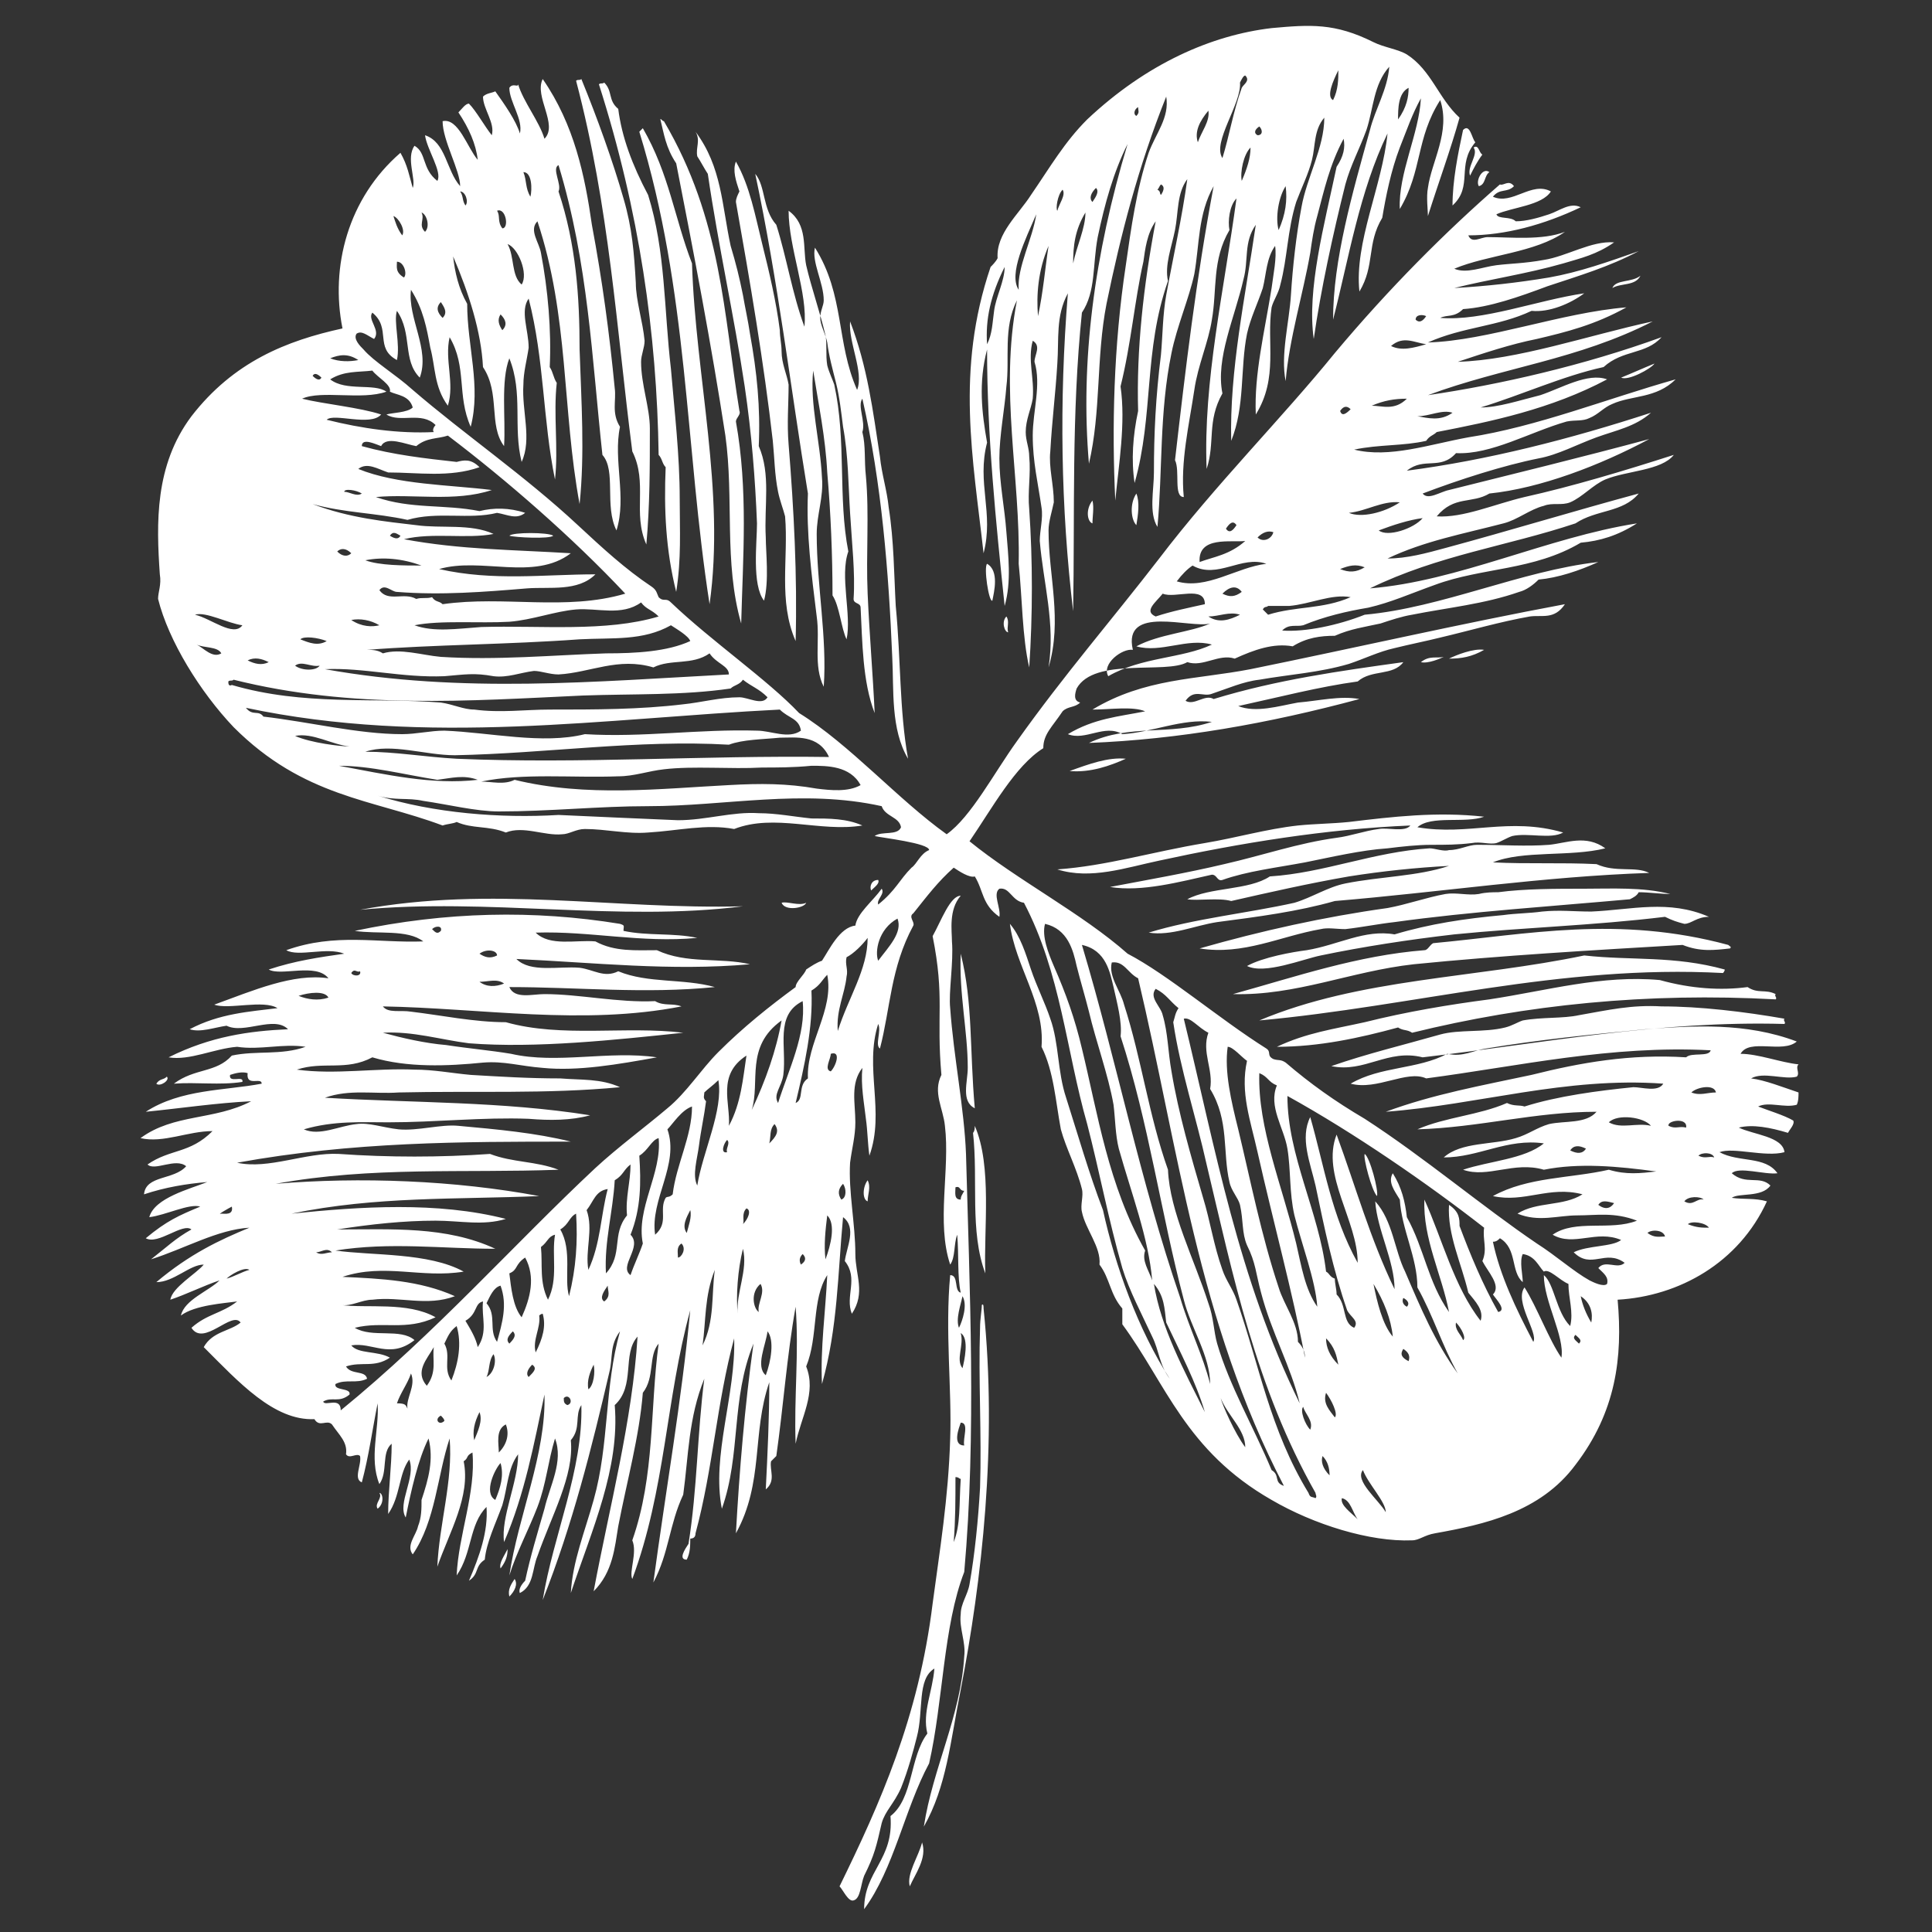
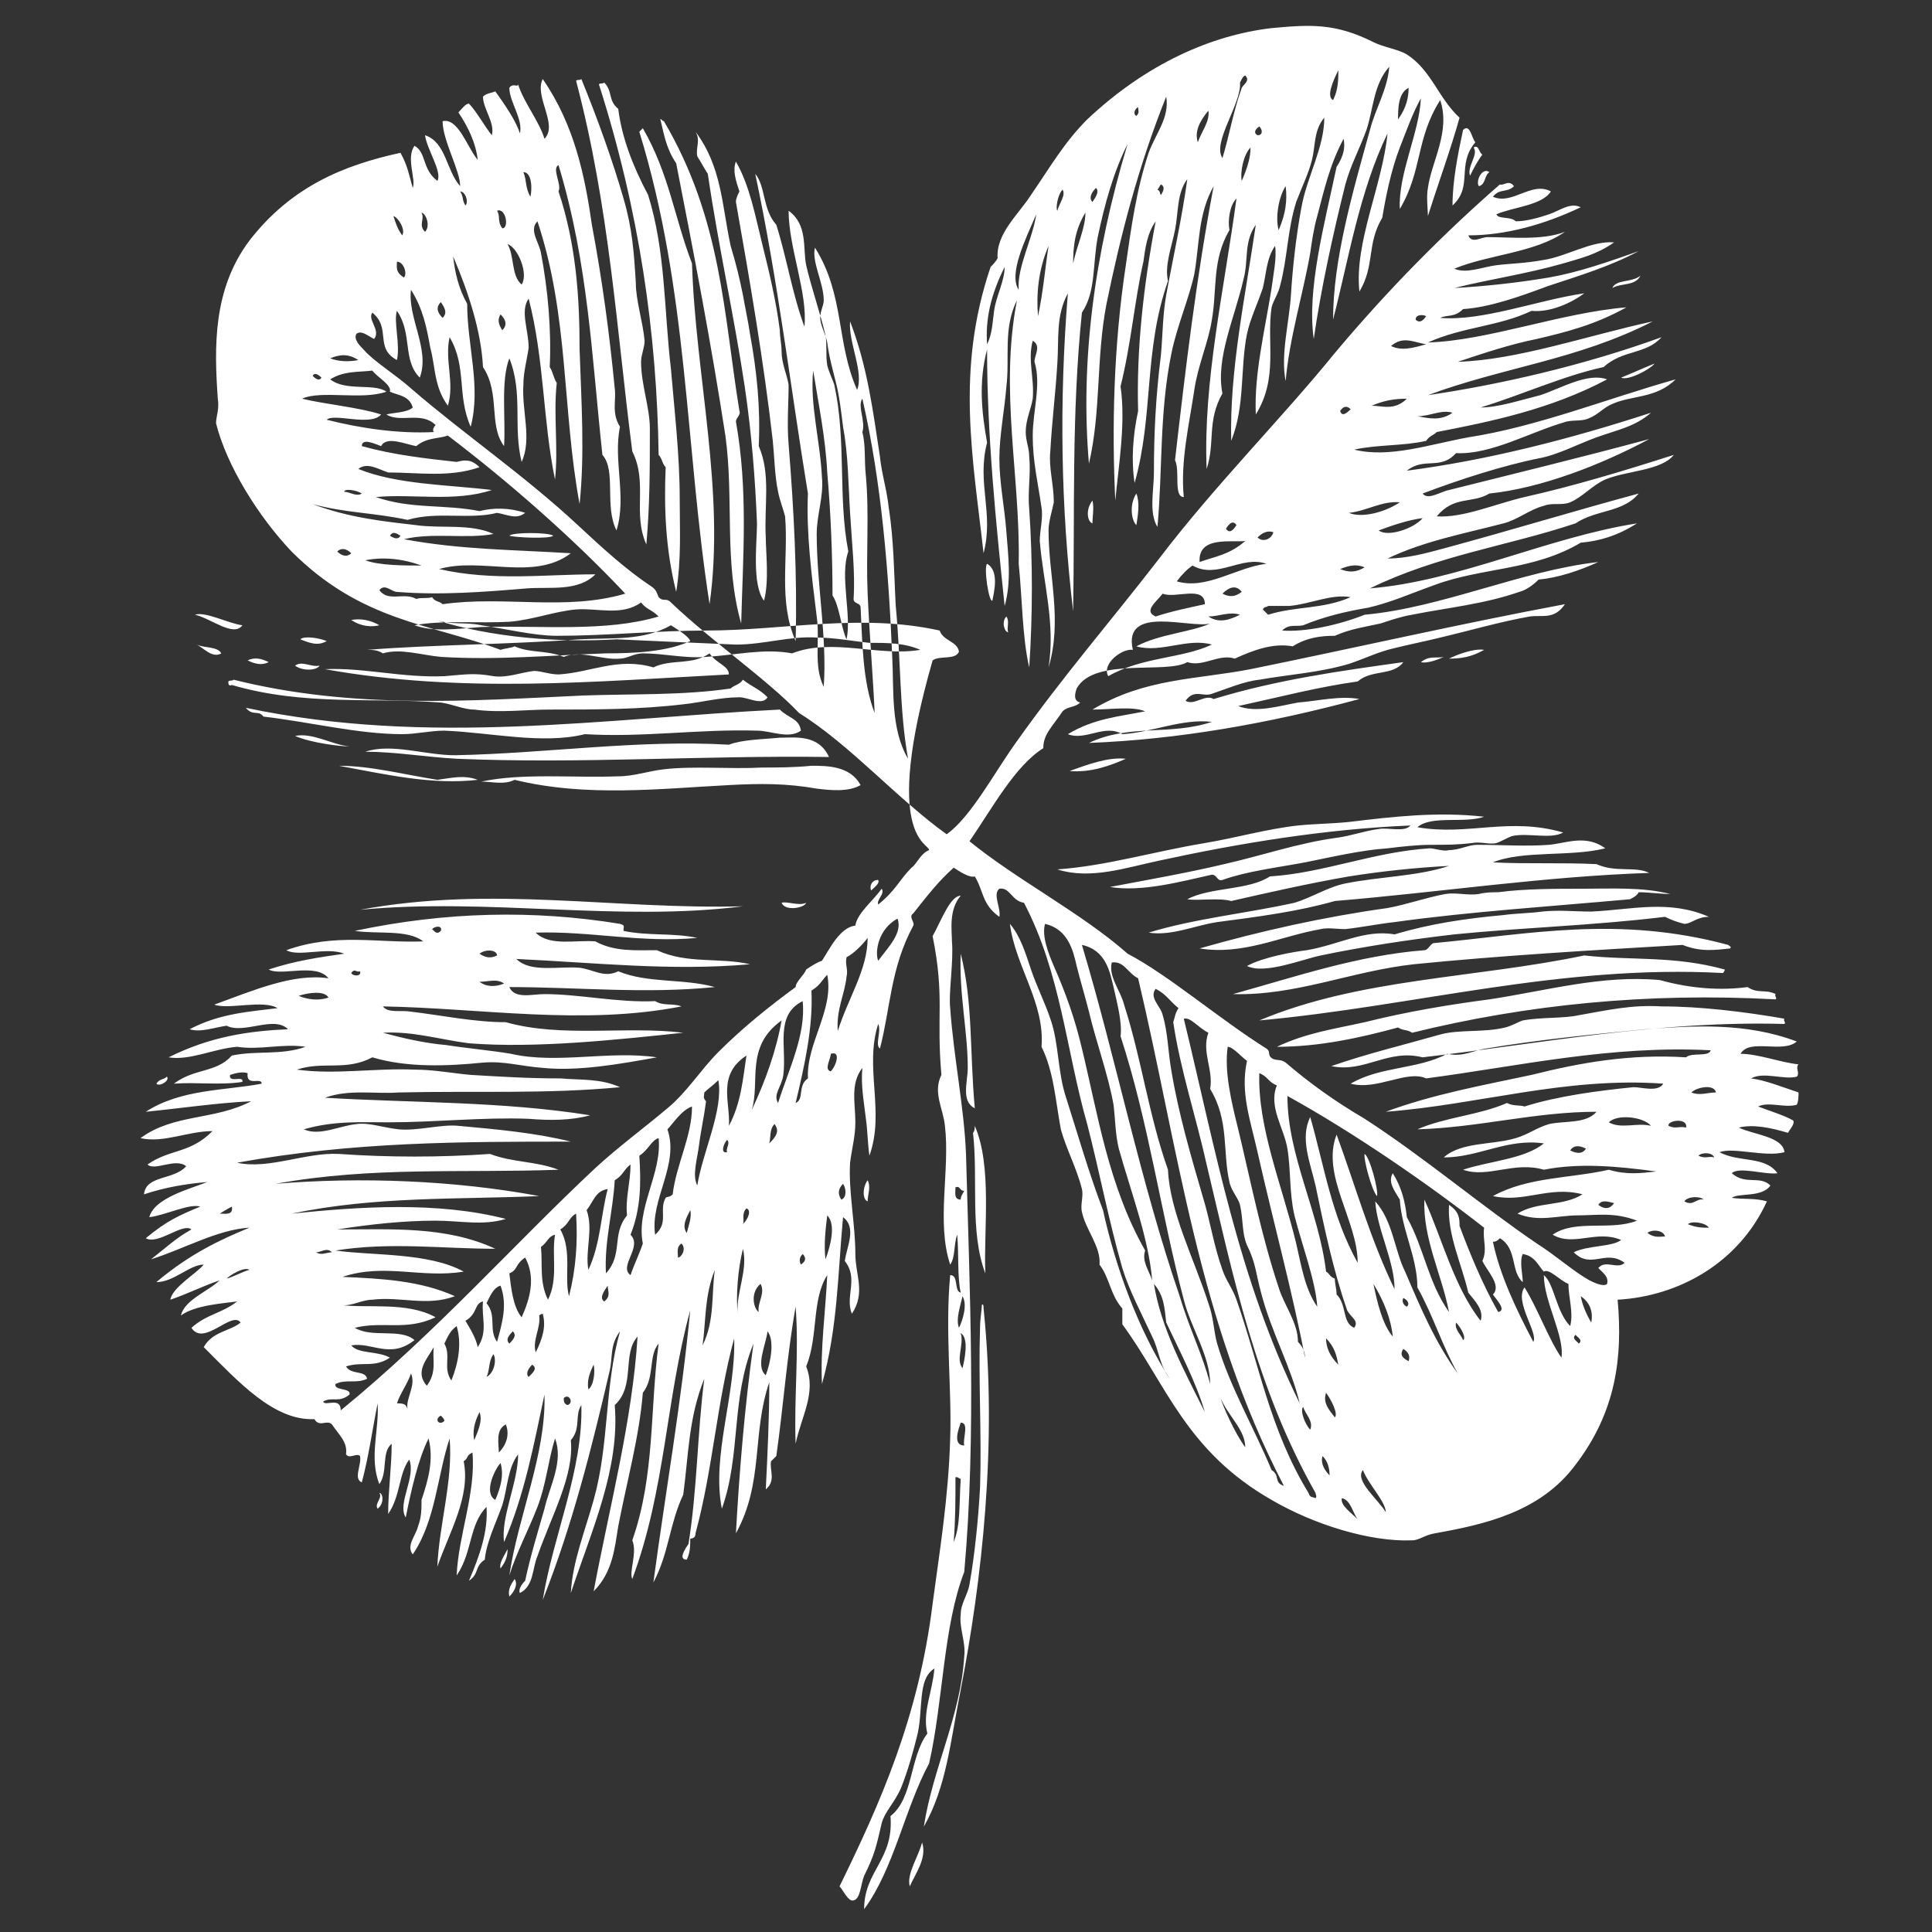
<svg xmlns="http://www.w3.org/2000/svg" version="1.1" id="Layer_1" x="0px" y="0px" viewBox="0 0 110 110" style="enable-background:new 0 0 110 110;" xml:space="preserve">
  <rect x="0" y="0" width="110" height="110" fill="#333333" stroke="none" />
  <style type="text/css">
	.clover-icon{fill-rule:evenodd;clip-rule:evenodd;fill:#FFFFFF;}
</style>
-   <path class="clover-icon" d="M53.1,53.3c0.7,3.5,0.2,4.5,0.5,7.9c-0.5,1,0.1,1.9,0.2,2.9c0.3,2.5-0.5,5.5,0.3,7.9c0.3-0.4,0.2-1.2,0.4-1.7  c0.1,1.2,0,2.4,0.2,3.3c-0.4-0.1-0.1-1-0.6-1c-0.3,3.2,0.1,6.5,0,9.3c-0.1,3.4-0.6,6.4-1,9.4c-0.8,6.5-3,11.4-5.3,16.1  c0.2,0.2,0.5,0.9,0.8,0.8c0.4-0.1,0.4-0.9,0.6-1.4c0.6-1.2,0.7-1.7,1-3c0.2-0.7,0.7-1.1,1.1-2c0.4-1,0.7-2.1,0.9-2.9  c0.4-1.5,0-3.3,1-3.9c-0.1,1.3-0.7,2.5-0.4,3.7c-1,1.3-0.8,3.7-2.1,4.7c0.2,2.5-1.5,3.1-1.5,5.3c1.7-2.3,2.3-5.7,3.7-8.3  c0.8-3.5,0.8-7.8,2-10.9c0.7-7.8,0.3-16.3,0.1-23.8c-0.1-2.6-0.7-5.5-0.9-8.3c-0.1-0.9,0.2-2.6,0.1-3.8C54.2,53,54,51.8,54.7,51  C54.1,51,53.6,52.4,53.1,53.3L53.1,53.3z M54.4,67.6c0.3-0.1,0.2,0.2,0.5,0.2c-0.1,0.2-0.2,0.3-0.2,0.5  C54.3,68.3,54.4,67.9,54.4,67.6L54.4,67.6z M70.9,82.4c0-1-1-1.8-1.4-2.8C69.6,80,70.3,81.6,70.9,82.4L70.9,82.4z M76,80.7  c0.2-0.2-0.2-1-0.5-1.4C75.3,79.9,75.7,80.3,76,80.7L76,80.7z M83.3,76.3c0.2-0.1-0.1-0.7-0.4-1C82.8,75.7,83.2,76,83.3,76.3  L83.3,76.3z M78.9,86.1c0-0.6-1-1.6-1.3-2.4C77.1,84.3,78.5,85.4,78.9,86.1L78.9,86.1z M68.6,80.4c-0.5-1.7-1.4-3.4-2.2-5.1  c-0.1-0.8-0.1-1.5-0.7-2.2C66.1,75.6,67.4,78,68.6,80.4L68.6,80.4z M76.2,77.7c-0.1-0.5-0.2-1-0.7-1.5  C75.5,76.7,75.7,77.2,76.2,77.7L76.2,77.7z M74.6,81.4c0.2-0.5-0.3-0.9-0.4-1.3C74,80.3,74.3,81.1,74.6,81.4L74.6,81.4z M80.1,74.4  c0.2-0.2,0-0.4-0.2-0.5C79.8,74.1,79.9,74.3,80.1,74.4L80.1,74.4z M79.3,76.1c-0.1-1-0.5-2-1.1-3C78.4,74.1,78.7,75.4,79.3,76.1  L79.3,76.1z M75.7,84c0-0.4-0.1-0.8-0.4-1.1C75.2,83.2,75.3,83.6,75.7,84L75.7,84z M80.2,77.5c0.1-0.3,0-0.5-0.3-0.7  C79.7,77.1,79.8,77.3,80.2,77.5L80.2,77.5z M77.3,86.5c-0.3-0.4-0.4-1.1-0.9-1.2C76.3,85.7,76.9,86.1,77.3,86.5L77.3,86.5z   M90.6,75.3c0.1-0.5,0-1.1-0.6-1.5C90.1,74.3,90.3,74.8,90.6,75.3L90.6,75.3z M89.9,76.5c0.2-0.2,0-0.3-0.2-0.5  C89.5,76.2,89.7,76.3,89.9,76.5L89.9,76.5z M68.9,78.8c0-1.6-1.1-3.2-1.5-4.8c-1.3-4.9-2-10.1-3.6-15c0.1-0.8-0.2-1.9-0.4-2.8  c-0.2-0.8-0.4-2.1-1.8-2.4c2,6.7,3.3,13.4,5.6,20.1C67.7,75.6,68.5,77.2,68.9,78.8L68.9,78.8z M74,79.9c-0.5-2.1-1.6-4-2.2-6.3  c-0.3-1.1-0.3-1.7-0.8-2.7c-0.3-0.7-0.2-1.4-0.4-2.3c-0.1-0.4-0.5-0.8-0.6-1.3c-0.4-1.7,0-3.5-1.1-5.3c0.2-1.1-0.5-2.1-0.1-3.2  c-0.6-0.3-1-0.9-1.4-0.8C69.2,65.4,70.5,72.8,74,79.9L74,79.9z M73.1,84.6c-4.9-9.4-6-19.2-8.3-28.9c-0.6-0.3-0.8-1-1.5-0.9  c-0.2,0.8,0.5,1.6,0.7,2.4c1,3.1,1.4,6.3,2.5,9.4c0.1,2.4,1.5,5.1,2.3,7.6c0.3,0.8,0.3,1.6,0.5,2.3c0.7,2.4,2.1,4.8,3.1,7.2  C72.9,84,72.5,84.4,73.1,84.6L73.1,84.6z M77.7,65.7c0.3,0.2,0.8,2.1,0.7,2.4C78.1,67.8,77.6,65.9,77.7,65.7L77.7,65.7z M83,78.2  c-0.9-1.6-1.4-3.3-2.3-4.9c0-1.7-0.9-3.3-1-5c-0.3-0.5-0.7-1-0.4-1.5c0.5,0.8,0.7,1.6,0.8,2.5c1,1.8,1.2,3.7,2.4,5.4  c-0.4-2.1-1.5-4.2-1.4-6.4c1,2.2,1.7,5,3.2,6.9c0.2-0.6-0.3-1.1-0.7-1.6c-0.4-1.7-1.2-3.3-1.1-5c0.6,0.4,0.6,0.8,0.6,1.2  c0.6,1.6,1.3,3.3,2.2,4.9c0.5-0.1-0.1-0.7-0.3-1c0.5-0.5-0.3-1.3-0.6-1.9c0.3-0.7,0-1.2,0.1-1.9c-3.2-2.5-7.4-5.4-11.2-7.5  c0,3.4,1.8,6.6,2.2,10c0.2,0.1,0.2,0.3,0.5,0.4c0,0.3,0.1,0.6,0.1,0.9c0.6,0.6,0.3,1.6,1,1.9c0.3-0.4-0.2-0.6-0.4-1  c-0.8-2.3-1.3-4.7-1.8-7.1c-0.3-1.3-0.9-2.7-0.3-3.9c0.8,2.8,1.2,5.6,2.7,8.3c0-2.4-2.1-5-1.2-7.3c1.1,3,1.9,5.9,3.3,8.8  c0-1.6-1-3.4-1.1-5c1,1.1,1.1,2.8,1.7,4C80.9,74.5,81.7,76.4,83,78.2L83,78.2z M88.9,77.3c0.2-1.2-1-3.2-1-4.7  c0.6,0.5,0.7,2.1,1.5,2.9c0.2-0.8-0.1-1.6-0.1-2.4c-0.5-0.2-1.1-0.9-1.4-0.7c-0.3-0.3-0.5-0.9-1.2-1c-0.2,0.4,0,1.2,0,1.6  c-0.7-0.6-0.3-1.9-1.3-2.5c-0.1,0.1-0.2,0.2-0.4,0.2c0.4,1.9,1.3,3.8,2.3,5.7c0.3-0.5-1.1-2.3-0.5-3.1  C87.5,74.4,88.2,76.3,88.9,77.3L88.9,77.3z M65.6,72.9c-0.2-2.4-1.2-5-1.9-7.5c-0.2-0.8-0.2-1.7-0.3-2.5c-0.3-1.7-1-3.6-1.4-5.3  c-0.2-0.8-0.5-1.8-0.7-2.6c-0.2-0.9-0.5-2.1-1.8-2.4c-0.2,0.7,0.2,1.7,0.5,2.4c0.7,1.6,1.2,3,1.6,4.7c0.9,3.7,1.5,7.8,3.6,11.5  C65,71.8,65.4,72.3,65.6,72.9L65.6,72.9z M75,74.4c-0.1-1.5-0.9-3.6-1.3-5.2c-0.3-1.3-0.2-2.6-0.4-3.8c-0.2-1.2-1.1-2.4-0.6-3.6  c-0.5-0.2-0.5-0.5-1-0.7c-0.1,3.1,1.3,6.4,2.1,9.7C74.1,72.1,74.3,73.4,75,74.4L75,74.4z M74.3,77.3c-0.7-3.7-1.8-7.7-2.7-11.7  c-0.4-1.8-1-3.4-0.6-5.2c-0.3-0.2-0.8-0.8-1.1-0.8c-0.2,1.4,0.2,3.1,0.6,4.7c0.7,2.9,1.3,6,2.3,9c0.3,1,1.1,2,1.1,3.1  C74.2,76.7,74.3,77,74.3,77.3L74.3,77.3z M74.9,85.3c0.1-0.1,0-0.2,0-0.3c-3.4-6-4.7-12.4-6.2-18.7c-0.6-2.7-1.5-5.4-1.9-8.1  c0.1-0.3,0.1-0.5,0.3-0.8c-0.5-0.4-0.7-0.8-1.3-1.1c-0.4,0.5,0.3,1,0.4,1.5c0.3,1,0.3,2.1,0.5,3.2c0.4,2.4,1.1,4.8,1.8,7.2  c0.4,1.3,0.6,2.7,1.1,4.1c0.2,0.6,0.6,1.1,0.8,1.7c1.3,3.7,1.9,7.4,4.1,11C74.6,85.3,74.7,85.2,74.9,85.3L74.9,85.3z M90.3,65.4  c-0.4-0.2-0.7-0.2-0.9,0.1C89.8,65.7,90.1,65.7,90.3,65.4L90.3,65.4z M94,64.1c-0.4-0.5-1.9-0.7-2.4-0.2  C92.3,64.3,93.2,63.9,94,64.1L94,64.1z M91.9,68.5c-0.4-0.1-0.7-0.2-0.9,0.1C91.4,68.9,91.7,68.8,91.9,68.5L91.9,68.5z M96,64.2  c0.1-0.6-1.1-0.4-1-0.1C95.4,64.3,95.6,64.1,96,64.2L96,64.2z M97.7,62.2c-0.1-0.5-1.1-0.3-1.4,0C96.8,62.4,97.2,62.2,97.7,62.2  L97.7,62.2z M94.8,70.4c-0.1-0.4-0.8-0.4-1-0.2C94.2,70.5,94.5,70.4,94.8,70.4L94.8,70.4z M97.6,65.9c-0.1-0.3-0.7-0.3-0.9-0.1  C97.1,66,97.3,65.8,97.6,65.9L97.6,65.9z M97,68.3c-0.2-0.2-0.9-0.2-1.1,0.1C96.4,68.7,96.6,68.2,97,68.3L97,68.3z M97.3,69.9  c-0.2-0.3-1-0.4-1.2-0.2C96.6,69.9,96.9,69.9,97.3,69.9L97.3,69.9z M16.8,41.9c1-0.2,2.1,0.5,3.1,0.6C19.4,42.5,17.7,42.3,16.8,41.9  L16.8,41.9z M17.1,36.4c0.2-0.2,1-0.1,1.5,0.1C18.1,36.8,17.6,36.6,17.1,36.4L17.1,36.4z M19.6,28c0-0.2,0.7-0.1,1,0.1  C20.3,28.3,19.9,28,19.6,28L19.6,28z M11.1,35c0.6-0.2,1.9,0.5,2.7,0.6C13.3,36.3,12,35.2,11.1,35L11.1,35z M19.3,43.6  c1.8,0,3.7,0.5,5.6,0.8c0.8-0.1,1.5-0.3,2.3,0C24.6,44.7,22,44.1,19.3,43.6L19.3,43.6z M20,35.3c0.5-0.1,1.1,0,1.6,0.3  C21.2,35.7,20.6,35.7,20,35.3L20,35.3z M16.8,37.9c0.4-0.3,0.9,0.1,1.4,0C18,38.2,17.2,38.2,16.8,37.9L16.8,37.9z M22.2,30.5  c0.2-0.3,0.4-0.1,0.6,0C22.7,30.7,22.5,30.7,22.2,30.5L22.2,30.5z M20.8,31.9c1-0.2,2.1-0.1,3.2,0.3C23,32.2,21.6,32.2,20.8,31.9  L20.8,31.9z M14.1,37.6c0.4-0.2,0.8-0.1,1.2,0.1C14.9,37.9,14.5,37.8,14.1,37.6L14.1,37.6z M19.2,31.4c0.2-0.2,0.5-0.2,0.8,0.1  C19.8,31.7,19.5,31.7,19.2,31.4L19.2,31.4z M11.2,36.7c0.4,0.2,1.2,0.1,1.4,0.5C12.1,37.5,11.6,36.9,11.2,36.7L11.2,36.7z   M18.8,20.4c0.5-0.2,1-0.3,1.6,0.1C19.9,20.6,19.3,20.6,18.8,20.4L18.8,20.4z M17.8,21.4c0.1-0.2,0.3-0.1,0.5,0.1  C18.2,21.7,18,21.6,17.8,21.4L17.8,21.4z M20.8,42.8c1.5-0.5,3.4,0.2,5.1,0.2c5.2-0.1,10.4-0.9,15.6-0.6c0.8-0.3,1.9-0.3,2.9-0.4  c0.9,0,2.2-0.2,2.8,1.1C40,43,33.1,43.5,26,43.2C24.2,43.1,22.5,42.8,20.8,42.8L20.8,42.8z M18.5,38.1c2.2-0.1,4.4,0.5,6.8,0.4  c1.2-0.1,1.7-0.2,2.8,0c0.8,0.1,1.5-0.2,2.3-0.3c0.4,0,0.9,0.2,1.4,0.2c1.8-0.1,3.4-1,5.4-0.4c1-0.5,2.2-0.1,3.2-0.8  c0.4,0.6,1.1,0.7,1.1,1.2C33.9,38.8,26.3,39.5,18.5,38.1L18.5,38.1z M14,40.3c10.4,2.2,20.4,0.6,30.4,0.1c0.5,0.5,1.1,0.5,1.2,1.2  c-0.7,0.5-1.7,0-2.5,0c-3.3-0.1-6.5,0.4-9.8,0.2c-2.4,0.6-5.4-0.1-8-0.2c-0.8,0-1.6,0.2-2.4,0.2c-2.5,0-5.3-0.7-7.9-1  C14.7,40.4,14.4,40.8,14,40.3L14,40.3z M31.5,30.5c-0.3-0.2-2.3-0.2-2.5,0C29.3,30.6,31.3,30.7,31.5,30.5L31.5,30.5z M17.8,28.7  c1.8,0.5,3.6,0.5,5.4,0.9c1.7-0.5,3.5,0,5.1-0.4c0.6,0.1,1.1,0.4,1.6,0c-0.9-0.3-1.8-0.3-2.6-0.1c-2-0.4-3.9-0.1-5.9-0.8  c2.1-0.2,4.5,0.3,6.6-0.4c-2.4-0.3-5.4-0.3-7.6-1.2c0.5-0.4,1.1,0,1.7,0.2c1.7,0,3.5,0.3,5.2-0.3c-0.5-0.5-0.9-0.4-1.3-0.3  c-1.8-0.2-3.6-0.4-5.4-0.9c0-0.5,0.8-0.1,1.1,0c0.3-0.6,1.4-0.1,2,0c0.6-0.5,1.2-0.4,1.8-0.6c3.3,2.5,7.1,5.8,10.1,9  c-3.4,1-6.9,0.1-10.4,0.6c-0.2-0.2-0.4-0.1-0.6-0.4c-0.3,0.1-0.6,0-0.9,0.1c-0.7-0.4-1.6,0.2-2.1-0.5c0.3-0.4,0.7,0.1,1,0.1  c2.5,0.2,5,0,7.4-0.2c1.3-0.1,2.9,0.2,3.9-0.8c-2.9,0-5.8,0.4-8.9-0.3c2.4-0.7,5.4,0.7,7.5-0.9c-3.2-0.2-6.3-0.2-9.5-0.8  c1.6-0.4,3.6,0,5.1-0.3c-1.3-0.6-3-0.3-4.4-0.5C22,29.7,19.9,29.5,17.8,28.7L17.8,28.7z M17.2,22.7c1.1-0.5,3.4,0.1,4.8-0.4  c-0.7-0.5-2.3,0-3.2-0.7c0.8-0.5,1.6-0.4,2.4-0.5c0.3,0.4,1.1,0.8,1,1.2c0.4,0.2,1.1,0.2,1.3,0.9c-0.3,0.3-1.2,0.3-1.5,0.4  c0.8,0.5,2-0.2,2.8,0.6c-0.1,0.1-0.2,0.3-0.1,0.4c-2,0.1-4.1-0.2-6.1-0.7c0.4-0.4,2.5,0.4,3.1-0.3C20.5,23.2,18.4,23,17.2,22.7  L17.2,22.7z M27.4,44.5c2.4-0.5,5.2-0.2,7.8-0.3c0.9,0,1.7-0.3,2.6-0.4c1.7-0.2,3.8,0,5.6-0.1c0.8,0,1.8,0,2.8-0.1  c0.9,0,2.2,0,2.8,1.1c-0.7,0.4-1.7,0.3-2.5,0.2c-1.7-0.3-3.2-0.3-5-0.2c-3.9,0.2-8.1,0.7-12.2-0.3C28.7,44.7,28,44.5,27.4,44.5  L27.4,44.5z M23.6,35.6c1.5-0.3,3.7-0.1,5.4-0.2c1.3-0.1,2.6-0.6,3.8-0.7c1.2-0.1,2.6,0.4,3.7-0.4c0.3,0.4,0.6,0.4,1,0.8  c-3,0.9-6.7,0.5-10.1,0.6C26,35.8,24.7,36,23.6,35.6L23.6,35.6z M20.9,37c3.8-0.3,8-0.3,12.1-0.6c1.9-0.1,3.6,0.1,5.2-0.8  c0.3,0.2,1,0.6,1.1,0.9c-1.3,0.6-3.1,0.7-4.8,0.7c-3,0.1-6.2,0.4-9.4,0.2c-1.1-0.1-2.3-0.5-3.3-0.2C21.5,37,21.2,37,20.9,37L20.9,37  z M13,38.8c0.1-0.1,0.2,0,0.3-0.1c6.8,1.7,13.4,1.2,19.9,0.9c2.8-0.1,5.7,0,8.4-0.4c0.2-0.2,0.5-0.2,0.7-0.5c0.5,0.4,0.9,0.5,1.4,1  c-0.3,0.5-1.1,0-1.6,0c-1.1,0-2.2,0.3-3.2,0.4c-2.5,0.3-5,0.3-7.6,0.3c-1.4,0-2.8,0.2-4.3,0c-0.6,0-1.2-0.3-1.9-0.4  c-3.9-0.3-7.8,0.2-11.9-1C13,39.1,13,38.9,13,38.8L13,38.8z M28.5,17.9c0.3,0.3,0.4,0.6,0.1,0.9C28.4,18.5,28.3,18.2,28.5,17.9  L28.5,17.9z M28.9,13.9c0.6,0.2,1.2,1.7,0.8,2.3C29.1,15.7,29.3,14.6,28.9,13.9L28.9,13.9z M25.1,17.2c0.2,0.3,0.4,0.6,0.1,0.9  C24.9,17.8,24.8,17.5,25.1,17.2L25.1,17.2z M28.3,12c0.5-0.2,0.7,1,0.3,1C28.3,12.6,28.5,12.3,28.3,12L28.3,12z M29.8,9.8  c0.5,0,0.5,1,0.4,1.4C29.9,10.7,30,10.3,29.8,9.8L29.8,9.8z M22.6,14.9c0.4,0,0.6,0.7,0.4,0.9C22.5,15.5,22.6,15.2,22.6,14.9  L22.6,14.9z M26.2,10.9c0.3,0,0.5,0.6,0.3,0.8C26.3,11.4,26.4,11.2,26.2,10.9L26.2,10.9z M24,12.1c0.3,0.1,0.5,0.8,0.2,1.1  C23.8,12.8,24.2,12.5,24,12.1L24,12.1z M22.4,12.3c0.3,0.1,0.7,0.8,0.5,1.1C22.6,13,22.5,12.6,22.4,12.3L22.4,12.3z M18,71.3  c0.3,0,0.6-0.3,0.9,0C18.6,71.3,18.3,71.5,18,71.3L18,71.3z M12.6,69.1c-0.3,0.1,0.4-0.3,0.6-0.4C13.3,69.2,12.8,69.1,12.6,69.1  L12.6,69.1z M12.9,72.8c0.2-0.2,1-0.7,1.3-0.5C13.8,72.4,13.3,72.7,12.9,72.8L12.9,72.8z M27.3,55.9c0.5,0,1-0.2,1.4,0.1  C28.2,56.2,27.7,56.2,27.3,55.9L27.3,55.9z M27.3,54.3c0.4-0.3,1-0.2,1,0.1C27.9,54.6,27.6,54.5,27.3,54.3L27.3,54.3z M24.6,52.9  c0.2-0.2,0.6-0.2,0.5,0.1C24.9,53.2,24.8,53.1,24.6,52.9L24.6,52.9z M20,55.4c0.2-0.3,0.3,0,0.5-0.1C20.6,55.6,20.1,55.6,20,55.4  L20,55.4z M17,56.7c0.6-0.2,1.5-0.3,1.7,0.1C18.1,57,17.5,56.9,17,56.7L17,56.7z M42.3,71.1c0.3,1.2-0.4,2.5-0.3,3.7  C41.9,73.8,42,72.3,42.3,71.1L42.3,71.1z M43.7,75.8c0.4,0.5,0.2,1.7-0.1,2.5C43,77.8,43.6,76.6,43.7,75.8L43.7,75.8z M45.7,71.4  c0.2,0.2,0.2,0.4-0.1,0.6C45.5,71.8,45.5,71.6,45.7,71.4L45.7,71.4z M43.3,73.1c0.3,0.5-0.2,1.1-0.1,1.6  C42.9,74.5,42.7,73.6,43.3,73.1L43.3,73.1z M47.1,69.2c0.5,0.5,0.2,1.7-0.1,2.5C46.9,70.9,47,70,47.1,69.2L47.1,69.2z M48,67.4  c0.2,0.3,0.2,0.8-0.1,0.9C47.7,68,47.7,67.7,48,67.4L48,67.4z M28.5,83.3c0.2,0.7,0,1.4-0.3,2.1C27.5,85,28.2,83.6,28.5,83.3  L28.5,83.3z M40.7,72.3c-0.2,1.4,0,2.9-0.7,4.3C40.2,75.2,40.1,73.8,40.7,72.3L40.7,72.3z M32.1,79.6c0.3-0.3,0.6,0.3,0.2,0.4  C32.1,79.9,32.1,79.8,32.1,79.6L32.1,79.6z M33.8,77.7c0.1,0.4,0,1.2-0.3,1.4C33.4,78.6,33.6,78.1,33.8,77.7L33.8,77.7z M28.8,81.1  c0.2,0.5,0.1,1.1-0.4,1.6C28.4,82.2,28.2,81.4,28.8,81.1L28.8,81.1z M42.5,68.8c0.3,0.1,0.1,0.6-0.2,0.9  C42.4,69.5,42.2,69.1,42.5,68.8L42.5,68.8z M38.8,70.8c0.3,0.3,0,0.8-0.2,0.8C38.6,71.3,38.5,71,38.8,70.8L38.8,70.8z M27.3,80.4  c0.2,0.5-0.1,1.1-0.3,1.6C26.9,81.5,27,81,27.3,80.4L27.3,80.4z M30.3,77.7c0.3,0.2,0.1,0.4-0.2,0.7C29.9,78.2,30.1,77.9,30.3,77.7  L30.3,77.7z M34.6,73.2c0,0.3,0.2,0.6-0.2,0.9C34.1,73.9,34.4,73.5,34.6,73.2L34.6,73.2z M39.3,68.9c0.1,0.4-0.1,0.9-0.2,1.3  C38.8,69.8,39.1,69.3,39.3,68.9L39.3,68.9z M25.1,80.6c0.1,0.1,0.2,0.2,0.2,0.3C25,81.2,24.7,80.8,25.1,80.6L25.1,80.6z M44.1,64  c0.3,0.4,0.1,0.7-0.3,1.1C43.9,64.7,43.8,64.3,44.1,64L44.1,64z M30.7,74.9c0.1-0.1,0.2-0.1,0.2-0.1c0.2,0.7,0,1.4-0.4,2.2  C30.3,76.3,30.8,75.6,30.7,74.9L30.7,74.9z M28.1,77.1c0.2,0.4,0,1.1-0.4,1.3C27.9,78,27.8,77.5,28.1,77.1L28.1,77.1z M29.2,75.8  c0.2,0.2,0.1,0.4-0.2,0.7C28.8,76.3,28.9,76.1,29.2,75.8L29.2,75.8z M47.3,60c0.6-0.2,0.3,0.7,0,1C46.9,60.9,47.3,60.3,47.3,60  L47.3,60z M41.4,64.9c0.2,0.2-0.1,0.5,0,0.7C41,65.7,41.2,65.1,41.4,64.9L41.4,64.9z M27.5,74.1c-0.1,0.9,0.3,1.7-0.3,2.6  c-0.1-0.5-0.4-1-0.7-1.5C27.2,74.8,27,74.2,27.5,74.1L27.5,74.1z M37.5,64.8c0.2,2-1.3,4-0.9,6c-0.2,0.6-0.5,1.2-0.7,1.8  c-0.7-0.5,0.7-1.6,0-2.3c0.6-1.5,0.6-3,0.5-4.5C36.9,65.5,37.1,64.9,37.5,64.8L37.5,64.8z M22.6,79.9c0.2-0.6,0.6-1.1,0.8-1.7  c0.3,0.7-0.3,1.4-0.2,2C23.1,80,23.1,79.9,22.6,79.9L22.6,79.9z M24.7,76.7c-0.1,0.7,0.2,1.4-0.4,2.2C23.6,78.1,24.3,77.4,24.7,76.7  L24.7,76.7z M26,75.5c0.3,1,0.1,2.1-0.3,3.1c-0.5-0.7,0-1.4-0.4-2.1C25.5,76.1,25.6,75.8,26,75.5L26,75.5z M28.5,73.2  c0.4,1.1,0.1,2.1-0.2,3.2c-0.5-0.7,0-1.5-0.6-2.2C27.9,73.8,28.1,73.3,28.5,73.2L28.5,73.2z M31.6,70.3c-0.2,1.2,0.2,2.5-0.4,3.7  c-0.5-1-0.3-2-0.4-3C31.2,70.7,31.2,70.4,31.6,70.3L31.6,70.3z M29.9,71.6c0.6,1.1,0.3,2.3-0.2,3.4c-0.5-0.6-0.6-1.7-0.7-2.5  C29.5,72.3,29.3,72,29.9,71.6L29.9,71.6z M35.9,66.3c0,1-0.3,1.9-0.2,2.9c-0.9,1.1-0.2,2.2-1.2,3.3c-0.1-1.8,0.4-3.5,0.5-5.3  C35.5,66.9,35.5,66.6,35.9,66.3L35.9,66.3z M34.6,67.7c-0.4,1.5-0.4,3.1-1.1,4.6c-0.2-1.1,0.3-2.3-0.1-3.4  C33.8,68.4,33.9,67.8,34.6,67.7L34.6,67.7z M32.8,69.1c0.1,1.6,0,3.1-0.4,4.7c-0.3-1,0.2-2.6-0.5-3.8C32.4,69.7,32.4,69.3,32.8,69.1  L32.8,69.1z M39.4,63c0,1.7-0.9,3.3-1.1,5c-0.2,0.2-0.3,0.1-0.4,0.2c-0.4,0.7,0.2,1.4-0.6,2.1c-0.3-2,1.4-4,0.7-6  C38.3,64,38.8,63.2,39.4,63L39.4,63z M40.9,61.5c0.3,1.7-0.9,4.1-1.2,6c-0.3-0.6,0-1.5,0.1-2.3c0.1-0.8,0.3-1.7,0.4-2.5  c-0.2-0.2-0.1-0.3-0.1-0.5C40.3,62,40.6,61.8,40.9,61.5L40.9,61.5z M42.5,60.1c-0.2,1.3-0.3,2.7-1,4C41.6,62.8,40.8,61.2,42.5,60.1  L42.5,60.1z M44.5,58.1c-0.3,1.7-0.9,3.4-1.7,5.1C43.3,61.6,42.4,59.6,44.5,58.1L44.5,58.1z M51.1,52.3c0.3,0.8-0.5,1.6-1.1,2.4  C49.8,54.2,50,52.9,51.1,52.3L51.1,52.3z M47.1,55.5c0.4,2-1.2,3.9-1.1,5.9c-0.6,0.4-0.2,1.2-0.7,1.4c0.5-2.1,1-4.3,0.9-6.4  C46.7,56.1,46.8,55.8,47.1,55.5L47.1,55.5z M45.7,57c0.2,1.9-0.8,3.9-1.4,5.8c-0.3-0.5,0.2-0.9,0.3-1.6C44.8,59.6,44.1,57.8,45.7,57  L45.7,57z M48.2,54.5c0.4-0.2,0.9-0.7,1.2-1.1c0,1.8-1.1,3.4-1.7,5.3c-0.1-1.2,0.4-2.1,0.5-3.1C48.3,55.2,48.1,54.9,48.2,54.5  L48.2,54.5z M60.5,10.8c0.2,0.3-0.2,0.8-0.3,1.2C60.1,11.9,60.2,11.1,60.5,10.8L60.5,10.8z M59,12.2c-0.2,1.4-1.1,3-1,4.3  C57.4,15.6,58.4,13.6,59,12.2L59,12.2z M76.2,4c0,0.5,0,1.1-0.3,1.7C75.5,5.5,75.9,4.6,76.2,4L76.2,4z M71.2,8.4  c0,0.6-0.2,1.2-0.5,1.9C70.6,9.8,70.8,8.8,71.2,8.4L71.2,8.4z M71.7,7.2c0.2,0.2,0.2,0.5-0.1,0.5C71.4,7.6,71.4,7.4,71.7,7.2  L71.7,7.2z M65.9,10.8c0.1-0.1,0.1-0.2,0.2-0.3c0.2,0.1,0.2,0.3,0,0.6C66,11,66.1,10.9,65.9,10.8L65.9,10.8z M70.9,4.3  c0.3,0.3-0.1,0.5-0.2,0.7C70.2,6.4,70,7.7,69.6,9c-0.6-0.9,1.1-3.1,1-4.3C70.7,4.5,70.8,4.3,70.9,4.3L70.9,4.3z M68.8,6.3  c0.1,0.6-0.4,1.2-0.6,1.8C68,7.5,68.3,6.9,68.8,6.3L68.8,6.3z M61.8,12.1c0,0.9-0.5,1.9-0.7,2.9C61.1,14,61.2,13.1,61.8,12.1  L61.8,12.1z M59.7,14c-0.2,1.3-0.3,2.6-0.6,4C59,16.8,59.1,15.4,59.7,14L59.7,14z M62.4,10.7c0.2,0.2,0,0.5-0.2,0.8  C62,11.3,62.1,11,62.4,10.7L62.4,10.7z M64.8,6.1c0,0.2,0.1,0.3-0.1,0.5C64.5,6.5,64.6,6.2,64.8,6.1L64.8,6.1z M57.2,15.2  c0,0.8-0.5,1.7-0.6,2.5c-0.1,0.7-0.1,1.3-0.4,1.9C56.1,18.2,56.4,16.8,57.2,15.2L57.2,15.2z M80.2,5c0,0.5-0.1,1.1-0.6,1.8  C79.6,6.2,79.6,5.3,80.2,5L80.2,5z M73.2,10.6c0.1,0.8,0,1.6-0.4,2.5C72.6,12.4,72.8,11.2,73.2,10.6L73.2,10.6z M78.5,30.2  c0.8-0.3,1.7-0.6,2.5-0.7C80.5,30.1,79,30.6,78.5,30.2L78.5,30.2z M76.3,32.4c0.5-0.2,0.9-0.3,1.4-0.1  C77.2,32.6,76.8,32.6,76.3,32.4L76.3,32.4z M76.8,29.2c1-0.1,1.9-0.7,2.9-0.6C78.8,29.2,77.5,29.5,76.8,29.2L76.8,29.2z M71.9,34.7  c0.1-0.2,0.2-0.1,0.3-0.2c0.4,0,0.8,0,1.2,0c1.2-0.1,2.4-0.7,3.5-0.5c-1.6,0.7-3.1,0.5-4.7,1C72.1,34.9,72,34.8,71.9,34.7L71.9,34.7  z M80.7,23.7c0.7,0,1.4-0.4,2-0.2C82,24,81.3,23.8,80.7,23.7L80.7,23.7z M68.8,35.1c0.6,0,1.2-0.3,1.8-0.1  C70,35.3,69.4,35.5,68.8,35.1L68.8,35.1z M69.6,33.8c0.4-0.4,0.8-0.5,1.1-0.1C70.3,34,70,34,69.6,33.8L69.6,33.8z M78.1,23.1  c0.7-0.3,1.3-0.4,2-0.4C79.4,23.4,78.7,23.1,78.1,23.1L78.1,23.1z M71.6,30.6c0.3-0.3,0.6-0.4,0.9-0.3  C72.4,30.7,71.9,30.9,71.6,30.6L71.6,30.6z M76.3,23.4c0.2-0.3,0.4-0.3,0.6-0.1C76.6,23.6,76.4,23.7,76.3,23.4L76.3,23.4z M81.2,18  c-0.2,0.3-0.4,0.4-0.6,0.2C80.6,17.9,81,17.9,81.2,18L81.2,18z M79.2,19.7c0.7-0.6,1.3-0.2,2-0.1C80.5,19.8,79.8,20,79.2,19.7  L79.2,19.7z M69.8,30.1c0.2-0.3,0.4-0.5,0.6-0.2C70.2,30.2,70,30.4,69.8,30.1L69.8,30.1z M67,33.1c0.3-0.4,0.6-0.7,0.9-0.9  c1.4,0.8,2.8-0.6,4.2-0.1C70.4,32.3,68.7,33.6,67,33.1L67,33.1z M70.9,30.8c-0.9,0.8-1.8,0.9-2.6,1.2C68.2,30.5,70.1,30.9,70.9,30.8  L70.9,30.8z M66.2,33.8c0.7,0.3,2.4-0.5,2.4,0.6c-0.9,0.2-1.9,0.4-2.8,0.7C65.1,34.8,65.8,34.3,66.2,33.8L66.2,33.8z M68.9,35.5  c-1.1,0.5-2.9,0.6-4.2,1.3c1.4,0.4,2.9-0.5,4.3-0.1c-1.7,0.8-4,0.7-5.9,1.8c-0.4-0.7,0.8-1.6,1.4-1.5C63.9,34.4,67.8,35.8,68.9,35.5  L68.9,35.5z M54.4,84.1c0.2,0,0.2,0.1,0.3,0.1c-0.1,1.5,0,2.6-0.4,3.6C54.4,86.5,54.4,85.4,54.4,84.1L54.4,84.1z M54.7,81  c0.5,0,0.1,0.9,0.2,1.3C54.2,82.3,54.6,81.3,54.7,81L54.7,81z M54.7,75.9c0.5,0.3,0.2,1.6,0.1,2C54.4,77.4,54.9,76.6,54.7,75.9  L54.7,75.9z M54.8,73.8c0.3,0.5,0,1.4-0.2,1.8C54.4,75.1,54.7,74.3,54.8,73.8L54.8,73.8z M80.3,47C75.5,47.2,70.6,48,66,49  c-1.9,0.4-3.9,1.1-5.8,0.5c2.8-0.2,5.4-1,8.4-1.5c1.8-0.3,3.5-0.8,5.3-1c1-0.1,1.9-0.1,2.9-0.2c2.5-0.3,5-0.6,7.7-0.3  c-1.1,0.4-3-0.1-3.8,0.6c2.9,0.5,5.2-0.6,8.3,0.3c-0.7,0.4-2,0-2.9,0.2c-0.3,0.1-0.6,0.3-0.9,0.4c-0.4,0.1-0.9-0.1-1.4,0  c-0.8,0.1-1.5,0.1-2.3,0.1c-0.8,0-1.7,0.1-2.5,0.2c-1.5,0.1-3.2,0.5-4.7,0.8c-1.6,0.3-3.3,0.5-4.7,1c-0.3,0.1-0.3-0.3-0.6-0.3  c-1.8,0.4-4,1-5.8,0.7c2.1-0.4,4.4-0.8,6.5-1.3c2.2-0.5,4.2-1.2,6.4-1.5c0.8-0.1,1.6-0.4,2.4-0.5C79,47.1,80,47.4,80.3,47  C80.3,47,80.3,47,80.3,47L80.3,47z M76,51.3c-2.1,0.6-4.4,0.9-6.7,1.2c-1.3,0.2-2.6,0.8-3.9,0.6c2.6-0.8,5.6-1.1,8.3-1.7  c1-0.3,1.9-0.9,2.9-1.1c2-0.4,4.1-0.4,5.9-1c-1.9,0.1-3.8,0.3-5.7,0.6c-2.3,0.4-4.5,0.9-6.7,1.4c-0.7-0.2-1.9,0-2.5-0.1  c1.3-0.7,3.5-0.5,4.7-1.3c3.1-0.2,5.9-1.4,9.1-1.6c0.3,0,0.8,0.2,1.1,0.1c0.6,0,1.1-0.3,1.6-0.3c1.4,0,2.8,0.1,4.1,0  c1-0.1,2.1-0.6,3.2,0.2c-2,0.5-4.7,0.1-6.4,0.8c2,0.1,3.9,0,5.9,0.1c1.1,0.5,2.2,0.1,3,0.5C87.9,49.9,82,50.8,76,51.3L76,51.3z   M93.3,50.8c-0.1,0.2-0.3,0.3-0.5,0.4c-4.4,0.4-9.1,0.7-13.4,1.3c-0.9,0.1-1.9,0.3-2.8,0.4c-0.5,0-1-0.1-1.4,0  c-2.3,0.4-4.4,1.5-6.9,1.1c3.5-1,7.1-1.8,10.7-2.3c1.1-0.2,2.2-0.6,3.3-0.8c0.6-0.1,1.3,0.1,1.9,0c0.4-0.1,0.8-0.1,1.1-0.1  c1.5-0.2,3.3-0.2,4.9-0.2c1.6,0,3.3-0.1,4.9,0.3C94.5,50.9,93.9,50.8,93.3,50.8L93.3,50.8z M95.9,52.6c-0.4-0.1-0.7-0.2-1.1-0.4  c-4.1,0.5-8,0.6-12,1c-2.6,0.3-5.2,0.7-7.6,1.2c-1,0.2-3.2,1.1-4.2,0.6c0.9-0.5,2.6-0.8,3.4-0.9c1.8-0.3,3.3-1.2,5-0.9  c2-0.6,4-0.9,6.2-1.1c0.7-0.1,1.5-0.1,2.2-0.2c1-0.1,1.8,0,2.8,0c2.3-0.1,4.4-0.7,6.7,0.3C96.6,52.2,96.3,52.6,95.9,52.6L95.9,52.6z   M95.8,53.8c-5.1,0.3-10.3,0.6-15.3,1.1c-3.6,0.4-6.7,1.8-10.3,1.7c3.6-1,7.1-2.2,10.9-2.5c0.2,0,0.3-0.3,0.5-0.4  c5.4-0.5,10.5-1.6,16.8,0.1c0.1,0.1,0.2,0.1,0.1,0.2C97.6,54.1,96.8,54.2,95.8,53.8L95.8,53.8z M90.2,54.4c2.7,0.3,5.1,0,8,0.8  c0,0.1-0.1,0.2-0.1,0.2c-9.3-0.5-17.6,1.9-26.4,2.7C77.4,55.7,84,55.7,90.2,54.4L90.2,54.4z M80.4,58.8c-0.3-0.2-0.5-0.1-0.8-0.3  c-2.2,0.6-4.5,1.1-6.9,1.1c1.7-0.8,3.2-1,5-1.4c2.4-0.6,4.8-1,7.1-1.3c3.3-0.5,6.4-1.4,9.7-1.1c1.8,0.5,3.5,0.6,5,0.4  c0.6,0.4,1,0.1,1.6,0.4c-0.1,0.1,0.1,0.2,0,0.3C93.8,56.5,86.9,57.2,80.4,58.8L80.4,58.8z M81,60.2c-2-0.5-3.3,0.9-5.2,0.5  c2-0.7,4.1-1.2,6.2-1.8c1.1-0.3,2.5-0.1,3.7-0.4c0.4-0.1,0.7-0.3,1-0.4c1.1-0.2,2.3-0.1,3.2-0.3c1.7-0.3,3-0.6,4.7-0.5  c2.2,0,4.7,0.3,7,0.7c-0.1,0.1,0.1,0.2,0,0.3C94.5,58.1,87.8,59.4,81,60.2L81,60.2z M49.1,22.7c1.1,4.8,1.5,9.9,1.7,14.7  c0.1,1.9-0.1,4.1,0.9,5.8c-0.5-2.8-0.4-5.6-0.7-8.7c-0.1-1.8-0.1-3.7-0.4-5.6c-0.1-1-0.4-1.9-0.5-2.9c-0.4-2.6-0.7-5.1-1.7-7.7  c-0.1,1.2,0.8,2.9,0.4,3.9c-1.2-2.7-0.7-5.4-2.4-8.1c-0.2,0.8,0.5,2,0.5,3c0,0.3-0.2,0.6-0.2,1c0,0.4,0.3,0.9,0.4,1.4  c0.1,0.8,0.3,1.5,0.5,2.3c0.2,0.8,0.3,1.7,0.4,2.5c0.3,1.6,0.3,3.3,0.4,4.9c0.1,1.7,0.3,3.4,0.2,4.9c0,0.3,0.4,0.2,0.4,0.5  c0.1,1.9,0.1,4.2,0.8,6c-0.1-2.2-0.3-4.5-0.4-6.8c-0.1-2.3,0.1-4.5-0.1-6.7c-0.1-0.9,0-1.7-0.2-2.5C49.3,24,48.8,23.1,49.1,22.7  C49.2,22.7,49.1,22.7,49.1,22.7L49.1,22.7z M46,28.1c-0.1,2.2,0.2,4.6,0.5,7c0.2,1.4-0.2,2.8,0.4,4c0.2-2.8-0.4-5.8-0.4-8.7  c0-1.1,0.4-2.1,0.3-3.2c-0.1-2.1-0.7-4.2-0.5-6.1c0.3,1.9,0.7,3.8,0.8,5.8c0.2,2.3,0.3,4.7,0.3,7c0.4,0.6,0.5,1.9,0.8,2.5  c0.3-1.4-0.4-3.6,0.1-5c-0.6-3.1-0.1-6.3-0.8-9.5c-0.1-0.3-0.3-0.7-0.4-1.1c-0.1-0.6,0-1.2-0.1-1.7c-0.3-1.3-0.8-2.7-1.1-4  c-0.2-1,0.1-2.3-1-3.1c0,2.1,1.1,4.7,0.9,6.6c-0.7-1.9-1-3.9-1.6-5.8c-0.8-0.9-0.6-2.2-1.2-2.9C44.3,16,45,22,46,28.1L46,28.1z   M42.1,10.9c-0.1,0.2-0.2,0.4-0.2,0.6c0.8,4.5,1.6,9.2,2.1,13.6c0.1,1,0.1,1.9,0.3,2.9c0.1,0.5,0.3,1,0.4,1.4  c0.2,2.4-0.4,4.8,0.6,7.1c0.1-3.7-0.1-7.5-0.4-11.2c-0.1-1.2,0-2.3,0-3.4c-0.1-0.6-0.4-1.2-0.4-1.9c0-0.4-0.1-0.8-0.1-1.2  c-0.2-1.6-0.6-3.3-1-4.9c-0.4-1.6-0.7-3.3-1.5-4.7C41.7,9.7,41.9,10.3,42.1,10.9L42.1,10.9z M39.7,8.9c0.2,0.3,0.4,0.7,0.6,1  C40.9,14,41.8,18,42.4,22c0.4,2.7,0.6,5.3,0.7,7.8c0,1.1-0.3,3.5,0.4,4.4c0.3-1.1,0.1-2.8,0.1-3.6c-0.1-1.8,0.3-3.6-0.4-5.2  c0.1-2.2-0.1-4.2-0.5-6.4c-0.1-0.7-0.3-1.6-0.4-2.2c-0.2-1-0.4-1.8-0.7-2.8c-0.5-2.3-0.5-4.5-2-6.5C39.9,8,39.6,8.4,39.7,8.9  L39.7,8.9z M38.5,9.3c1,5.1,2,10.3,2.8,15.5c0.5,3.6-0.1,7.2,0.9,10.7c0.1-3.8,0.4-7.6-0.3-11.5c0-0.2,0.3-0.4,0.2-0.6  c-0.9-5.5-1-10.9-4.3-16.5c-0.1,0-0.2-0.2-0.2-0.1C37.8,7.6,37.9,8.4,38.5,9.3L38.5,9.3z M39.4,15c-1-2.6-1.3-5.1-2.8-7.7  c-0.1,0.1-0.1,0.1-0.2,0.2c2.8,9.1,2.6,17.9,4,26.9C41.3,28,39.6,21.4,39.4,15L39.4,15z M37.5,25.9c0.2,0.2,0.2,0.5,0.4,0.7  c-0.1,2.4,0,4.7,0.6,7.1c0.3-1.9,0.2-3.5,0.2-5.3c0-2.5-0.3-5-0.5-7.4c-0.4-3.4-0.3-6.7-1.3-9.9c-0.9-1.7-1.5-3.3-1.7-4.9  c-0.6-0.5-0.3-1-0.8-1.5c-0.1,0.1-0.2,0-0.3,0.1C36.4,12,37.4,19,37.5,25.9L37.5,25.9z M36,25.7c0.9,1.8,0,3.5,0.8,5.3  c0.2-2.2,0.2-4.4,0.2-6.6c0-1.2-0.5-2.5-0.5-3.8c0-0.4,0.2-0.8,0.2-1.2c-0.1-1.1-0.5-2.3-0.5-3.3c-0.1-1.7-0.2-3.1-0.7-4.8  c-0.6-2.1-1.5-4.6-2.4-6.8c-0.1,0.1-0.2,0-0.3,0.1C34.7,11.8,35.1,18.7,36,25.7L36,25.7z M29,90.9c0.3-0.3,0.5-0.7,0.3-1  C29.1,90.2,28.9,90.5,29,90.9L29,90.9z M28.5,89.3c0.3-0.4,0.4-0.7,0.4-1.1C28.7,88.6,28.4,89,28.5,89.3L28.5,89.3z M49.4,68.4  c0-0.4,0.2-0.8,0-1.2C49.1,67.6,49.1,68.3,49.4,68.4L49.4,68.4z M21.5,85.9c0.4-0.3,0.3-0.9,0.1-0.9C21.8,85.3,21.3,85.6,21.5,85.9  L21.5,85.9z M49.6,50.7c0.2-0.2,0.5-0.4,0.4-0.6C49.6,50.1,49.5,50.5,49.6,50.7L49.6,50.7z M45.9,51.4c-0.4,0.2-1.1-0.1-1.4,0  C44.7,51.9,45.8,51.7,45.9,51.4L45.9,51.4z M42.3,51.6C35,51.8,28,50.4,20.5,51.8C27.8,51.1,35.2,52.5,42.3,51.6L42.3,51.6z   M9.5,61.3c-0.2,0.2-0.4,0.1-0.6,0.4C9.1,61.9,9.7,61.5,9.5,61.3L9.5,61.3z M84.5,37c-0.6-0.1-1.6,0.3-2,0.5  C83.2,37.5,83.8,37.4,84.5,37L84.5,37z M82.2,37.4c-0.4,0.1-0.8-0.1-1.3,0.3C81.3,37.8,82,37.5,82.2,37.4L82.2,37.4z M94.2,20.7  c-0.5,0.2-1.4,0.6-1.9,0.8C92.7,21.7,94,21,94.2,20.7L94.2,20.7z M93.4,15.7c-0.5,0.4-1.4,0.2-1.6,0.7  C92.3,16.1,93.1,16.3,93.4,15.7L93.4,15.7z M64.1,43.2c-1-0.1-2.1,0.3-3.2,0.7C62.1,44,63.2,43.6,64.1,43.2L64.1,43.2z M62,42.3  c5.1-0.2,10.2-1.1,15.4-2.5c-1.1-0.2-2.3,0.1-3.5,0.2c-1.1,0.2-2.4,0.6-3.4,0.2c2.3-0.5,4.6-1.1,6.8-1.4c0.8-0.7,2-0.3,2.6-1.1  c-3.6,0.5-7.2,1-10.8,2.1c-0.5-0.3-1.1,0.4-1.6,0.1c0.5-0.7,1-0.2,1.5-0.4c0.9-0.3,1.8-0.7,2.7-0.8c1.7-0.3,3.4-0.4,5.1-0.9  c0.9-0.3,1.7-0.7,2.6-0.9c0.8-0.2,1.8-0.4,2.6-0.6c1.7-0.4,3.4-0.9,5.1-1.2c0.7-0.1,1.4,0.2,2-0.7c-5.9,1.1-12,2.5-17.9,3.7  c-3.1,0.6-6,0.5-9,2.3c1,0,2.3-0.2,3,0.1c-1.5,0.3-2.9,0.4-4.4,1.3c1,0.4,2.1-0.6,3.1,0c1.7-0.1,3.4-0.9,5.1-0.7  C66.6,41.9,64.3,41.2,62,42.3L62,42.3z M84.2,10.6c0.4-0.1,0.3-0.6,0.6-0.8C84.4,9.5,84,10.3,84.2,10.6L84.2,10.6z M83.7,10  c0.2-0.4,0.4-0.8,0.7-1.2c-0.2-0.1-0.2-0.6-0.5-0.4C84.2,8.8,83.5,9.5,83.7,10L83.7,10z M83.3,7.4c-0.3,1.4-0.6,2.9-0.6,4.3  c1.2-1.1,0.2-2.3,1.3-3.6C83.8,7.9,83.7,7,83.3,7.4L83.3,7.4z M64.7,29.9c0.1-0.6,0.2-1.3,0-1.8C64.3,28.7,64.4,29.6,64.7,29.9  L64.7,29.9z M57.4,36c-0.1-0.3,0.1-0.6-0.1-0.9C57,35.4,57.2,36,57.4,36L57.4,36z M62.2,29.8c0-0.4,0.1-0.9,0-1.3  C61.8,29,61.9,29.7,62.2,29.8L62.2,29.8z M56.5,34.2c0.1-0.5,0.4-1.7-0.3-2.1C56,32.3,56.3,34.3,56.5,34.2L56.5,34.2z M81.3,10.7  c-0.1,0.5,0,1.3,0,1.6c0.6-1.9,1.3-3.8,1.8-5.6c-1.2-1.1-1.6-2.7-3-3.6c-0.5-0.3-1.3-0.4-1.9-0.7c-2.2-1.1-3.6-1-5.8-0.8  C69,2,65.3,3.6,61.9,6.8c-1.3,1.3-2.1,2.7-3.2,4.3c-0.7,1.1-2,2.2-1.9,3.6c-0.1,0.2-0.3,0.4-0.4,0.5c-2,5.9-1,10.9-0.4,16.3  c0.6-2.3-0.4-4,0.2-6.3c-0.3-1.7-0.5-3.4,0-5.3c0,4.9,0.5,9.8,1,14.6c0.4-1.4,0.2-2.9,0.1-4.2c-0.1-1.4-0.4-2.8-0.4-4.2  c0-1.3,0.3-2.8,0.4-4.1c0.2-1.6-0.2-3.3,0.6-4.9c-1,5.2,0.2,10,0.1,15c0.2,1.9,0.2,4.2,0.6,5.9c0.2-3,0.2-6.1,0-9c-0.1-1,0.1-2,0-3  c0-0.5-0.2-0.9-0.2-1.4c0-0.7,0.3-1.3,0.4-1.9c0.1-1.2-0.3-2.2,0-3.3c0.5,0.3,0.1,0.8,0.1,1.2c0.4,1.3-0.1,2.8-0.1,4.2  c0,1.5,0.3,2.7,0.5,4.1c0.1,0.6-0.1,1.3-0.1,1.9c0.2,2.4,0.9,4.7,0.5,7.2c0.8-2.7,0-5.2,0-7.8c0-0.5,0.2-1.1,0.3-1.6  c0-1-0.3-2-0.2-2.9c0.1-1.8,0.3-3.3,0.4-5c0.1-1.4-0.1-2.7,0.6-4c-0.5,6.2-0.4,12.2,0.3,18.1c0.1-5.6-0.1-11.2,0.5-17  c0.8-1.2,0.6-2.7,0.9-4.3c0.4-1.9,0.9-3.7,1.7-5.3c-1.9,6.3-2.7,12.4-2.2,18.2c0.7-3,0.4-6,1-9.1c0.8-3.9,1.8-7.8,3.4-11.8  c0.2,1.2-0.6,2.1-1,3.2c-0.7,2.1-1,4.3-1.3,6.4c-0.7,4.6-0.8,9.3-0.6,13.4c0.2-2.1,0.6-4.4,0.3-6.5c0.6-2.4,0.8-4.9,1.3-7.1  c0.1-0.7,0.2-1.6,0.7-2.3c-0.7,3.7-1.1,7.3-1,10.8c-0.3,1.4-0.4,2.8-0.2,4.1c1.1-3.9,0.5-7.5,1.9-11.5c-0.2-0.9,0.2-1.9,0.4-2.9  c0.2-1,0.1-2.1,0.7-2.9c-0.3,2.2-0.8,4.4-1.2,6.6c-0.2,1.1-0.2,2.3-0.3,3.4c-0.3,2.4-0.4,4.5-0.4,6.7c0,1-0.3,2.3,0.2,3.1  c0.3-3.2,0.1-6.5,0.8-9.9c0.3-1.5,1-3.1,1.3-4.5c0.3-1.7,0.2-3.4,1.1-5c-1,5.3-1.6,10.4-2.2,15.6c0.3,0.6-0.1,2.1,0.5,2.1  c-0.2-2,0.3-4.1,0.6-6.1c0.2-1.4,0.8-2.7,1-4c0.3-1.7,0-3.4,1-5.1c-0.1-0.5,0-1.4,0.4-1.8c-0.7,5.2-1.9,10.4-1.7,15.4  c0.5-1.5,0-2.7,0.9-4.3c-0.4-2,0.7-4.3,1.2-6.5c0.3-1.1,0-2.1,0.7-3.1c-0.6,4.1-1.5,8.3-1.4,12.3c0.8-2,0.5-4.1,0.9-6.1  c0.2-0.9,0.6-1.7,0.9-2.6c0.2-0.8,0.2-1.7,0.7-2.4c0.1,0.7-0.1,1.6-0.2,2.4c-0.4,2.5-1,4.9-0.9,7.2c1.3-2.1,0.6-4.1,0.9-6.1  c0.1-0.4,0.4-0.8,0.5-1.3c0.4-1.5,0.4-3.1,0.9-4.7c0.3-0.8,0.7-1.6,0.9-2.4c0.2-0.8,0.1-1.7,0.7-2.4c0,1.7-1,3.4-1.3,5.1  c-0.3,1.6-0.5,3.4-0.6,5c-0.1,1.6-0.6,3.4-0.3,4.9c0.2-2.4,1-5,1.4-7.3c0.1-0.7,0.2-1.4,0.4-2.1c0.4-1.5,0.7-2.9,1.5-4.4  c0.1,0.5,0,1-0.4,1.6c-0.7,3.3-1.7,7-1.3,9.8c0.4-2.8,1.1-6,1.8-8.8c0.3-1.1,0.8-2,1.2-3.1c0.4-1.2,0.4-2.6,1.3-3.6  c-0.1,1.3-0.8,2.4-1.1,3.6c-1,3.6-2.1,7.4-2.1,10.8c0.9-3.5,1.5-7.3,3.1-10.6c-0.3,3-1.9,6.2-1.6,9c0.9-1.5,0.4-2.7,1.3-4.2  c0.2-1.2,0.5-2.7,1-4c0.4-1,0.7-1.9,1.2-2.8c-0.1,2-1.3,4.3-1.2,6.3c1.3-2.2,0.9-4,2.3-6.2C82.6,7.5,81.5,9.2,81.3,10.7L81.3,10.7z   M52.9,48.4c-0.5,0.2-0.7,0.8-1,1c-0.7,0.7-0.9,1.3-1.9,2.1c-0.1-0.3,0.4-0.6,0.2-0.9c-0.5,0.7-1.4,1.4-1.5,2.1  c-0.9,0.1-1.5,1.4-1.9,2c-0.3,0.1-0.6,0.3-0.9,0.5c-0.1,0.3-0.6,0.7-0.6,1c-1.5,1.1-3,2.3-4.4,3.7c-1,1-1.8,2.3-2.9,3.2  c-1.3,1.1-2.8,2.2-4.1,3.4c-4.6,4.3-9.1,9.4-14.5,13.8c0-0.8-0.9-0.2-1-0.5c0.5-0.3,0.9,0.1,1.5-0.4c0.1-0.4-0.9-0.2-0.8-0.6  c0.6-0.3,1.2,0,1.8-0.3c-0.1-0.5-0.9-0.2-1.2-0.7c0.9-0.3,1.6,0.1,2.5-0.5c-0.7-0.4-1.8-0.2-2.2-0.7c1.2-0.2,2.2,0.8,3.6-0.3  c-0.8-0.7-2.4-0.1-3.4-0.7c1.6-0.4,2.9,0.2,4.6-0.6c-1.6-0.9-3.9-0.5-5.4-0.7c0.6,0.1,1.2-0.3,1.8-0.3c1.6-0.2,3.1,0.4,4.7-0.2  c-2-0.9-4.2-1-6.4-1.1c2.4-0.8,4.5,0.1,6.9-0.3c-2-1.1-5.2-0.9-7.3-1.2c3.1-0.5,6.1-0.1,9.1-0.1c-2.8-1.3-5.9-1.1-9-1.1  c1.9-0.3,3.8-0.5,5.6-0.5c1.4,0,2.7,0.3,4-0.1c-3.9-1-8.3-0.7-12.2-0.3c4.8-1,9.4-0.8,14.1-1c-4.8-0.9-10.2-1.1-15-0.7  c5.5-1,10.7-0.6,16.1-0.8c-1.3-0.5-2.6-0.4-3.9-0.9c-2.8,0.2-5.8,0.2-8.6,0c-1.9-0.1-4,0.9-5.8,0.5C20.1,65,26.3,65,32.5,65  c-2-0.5-4.2-0.7-6.4-0.9c-1-0.1-2.3,0.3-3.4,0.2c-0.9-0.1-1.7-0.4-2.4-0.3c-1,0.1-2.1,0.7-3,0.3c1.7-0.5,3.3-0.4,4.8-0.4  c2.7,0,5.4-0.3,8-0.2c1.2,0.1,2.4,0.1,3.5-0.2c-5-0.8-10.1-0.7-15.1-1c1.4-0.5,2.8-0.2,4.2-0.3c4.3-0.1,8.4,0.1,12.6-0.3  c-1.1-0.5-2.2-0.4-3.4-0.5c-1.8,0-3.4-0.1-5.1-0.2c-1.1-0.1-2.1-0.3-3.2-0.3c-2.2-0.1-4.5,0.3-6.7,0c1.5-0.5,2.8,0.1,4.3-0.7  c2,0.6,4.3,0.5,6.3,0.3c1.2-0.1,2.1,0.2,3.4,0.3c2,0.2,4.3-0.2,6.5-0.6c-2.7-0.4-5.7,0.4-8.3-0.2c-1.2-0.2-2.4-0.3-3.7-0.5  c-1.2-0.1-2.5-0.4-3.6-0.7c1.7-0.1,3.3,0.4,4.9,0.6c3.8,0.3,8.4-0.2,12.2-0.6c-3.3-0.4-6.9,0.3-10.1-0.6c-1.8,0-3.7-0.4-5.4-0.6  c-0.6-0.1-1.3,0.1-1.6-0.3c5.6,0.1,11.4,1.1,17,0c-0.5-0.2-1,0-1.5-0.3c-2.1,0.1-4.3-0.4-6.3-0.4c-0.7,0-1.7,0.3-2-0.4  c3.9,0,7.7,0.4,11.7,0c-1.8-0.5-3.8-0.2-5.5-0.9c-0.8,0.4-1.4-0.1-2.2-0.2c-1.2-0.1-2.8,0.3-3.6-0.5c4.4,0.2,8.8,0.7,13.3,0.3  c-1.7-0.4-3.6,0-5.3-0.8c-1.2,0-2.4,0.1-3.5-0.5c-1.1-0.1-2.6,0.3-3.4-0.5c3.1-0.1,6,0.6,9.2,0.3c-1.4-0.3-2.8-0.1-4.2-0.4  c0-0.3,0.1-0.3-0.2-0.4c-4.9-0.8-9.9-0.7-15.1,0.4c1.3,0.2,3-0.1,3.9,0.6c-2.6,0.1-5-0.5-7.8,0.5c0.7,0.4,2.3-0.2,3.3,0.2  c-1.4,0.2-2.8,0.4-4.3,0.9c0.7,0.4,2.7-0.4,3.4,0.5c-2-0.3-4.3,0.7-6.5,1.5c0.8,0.3,2.8-0.3,3.6,0.2c-1.6,0.2-3.3,0.3-5,1.2  c0.6,0.2,1.4-0.1,2.1-0.2c1,0.5,2.7-0.6,3.5,0.2c-2.2,0.1-4.4,0.4-6.8,1.6c1.2,0.2,2.6-0.5,3.9-0.6c1.3,0.2,2.6-0.2,3.9,0  c-1.4,0.5-2.8,0.2-4.2,0.5c-0.9,1-2.1,0.7-3.3,1.6c1.3-0.1,2.6,0.1,3.9-0.1c0.1-0.4-0.8,0.1-0.7-0.4c0.3-0.1,0.7-0.2,1-0.1  c-0.1,0.8,0.8,0.2,0.8,0.6c-2.1,0.4-4.6,0.3-6.6,1.6c2-0.2,4-0.5,6-0.6c-2.1,1.1-4.4,0.7-6.3,2.1c1.3,0.3,2.7-0.4,4.1-0.4  c-1.3,1.3-2.4,1-3.7,1.9c0.4,0.4,1.6-0.4,2.2,0.1c-0.7,0.8-2.3,0.5-2.4,1.6c1.2-0.4,2.4-0.6,3.6-0.7c-1,0.4-3,0.9-3.3,2  c0.9-0.1,2.3-0.8,2.9-0.6c-1.2,0.5-1.9,0.8-3.1,1.8c0.7,0.4,2.1-0.9,2.6-0.5c-0.9,0.5-1.4,1-2.3,1.7c1.9-0.6,3.8-1.7,5.6-1.8  c-1.7,0.7-3.4,1.5-5.3,3.1C9.9,73,10.8,72,11.6,72c-0.4,0.5-1.8,1.3-1.9,2c0.9-0.3,1.9-0.8,2.8-1.1c-0.6,0.6-2,1.1-2.2,2  c0.8-0.6,2.5-0.7,3.2-0.8c-0.9,0.7-1.7,0.7-2.6,1.5c0.7,1.1,2.3-1,2.8-0.3c-0.6,0.5-1.6,0.5-2.1,1.4c2,2,4,4.2,6.3,4.1  c0.3,0.5,0.7,0,1,0.3c0.4,0.6,0.9,1,0.8,1.7c0.2,0.3,0.6-0.1,0.8,0.1c0.1,0.5-0.4,1.3,0.1,1.5c0.4-1.5,0.6-3,0.9-4.5  c0.1,1.5-0.5,3.1,0.1,4.6c0.5-0.7,0.1-1.8,0.7-2.3c0,1.3-0.2,2.7-0.2,4c0.7-1,0.6-2.3,1.2-3.1c0.4,1-0.7,2.5-0.2,3.3  c0.3-1.5,0.7-3.3,1.3-4.5c0.3,1.2,0,2.3-0.4,3.5c0,0.5,0,1-0.2,1.5c-0.1,0.5-0.7,1.1-0.3,1.6c1.3-1.9,1.4-4.5,2.1-6.6  c0.2,2.4-0.6,4.9-0.7,7.3c0.7-2,1.9-4,1.5-6c0.3-0.2,0.1-0.3,0.5-0.5c0.2,2.3-0.8,4.7-0.9,7c0.9-1.3,0.7-2.9,1.7-3.9  c0.1,1.4-0.4,2.8-1,4.2c0.6-0.4,0.3-0.8,0.9-1.2c0.1-1,0.6-2,1-3.1c0.3-1,0.3-2.1,0.9-2.9c0,1.6-1,3.6-0.8,5  c1.2-2.8,1.7-5.6,2.3-8.4c0.1,3.4-1.5,6.9-2,10.3c0.4-1.3,1.1-2.6,1.6-3.9c0.5-1.3,0.6-2.6,1-3.9c0.5,1.3-0.3,2.7-0.6,4  c-0.4,1.4-0.8,2.7-1.1,4.1c-0.2,0.2-0.4,0.5-0.3,0.7c0.8-0.4,0.7-1.4,1-2.1c0.8-2.3,2.1-4.6,1.9-6.6c0.6-0.7,0.2-1.4,0.6-2  c0.1,3.7-1.6,7.4-2.2,11.1c1.7-4.3,2.8-8.7,3.8-13c0.2-0.8,0-1.5,0.6-2.3c-0.9,3.2-0.6,6.4-1.5,9.6c-0.5,1.8-1.2,3.5-1.3,5.3  c1.2-3.6,2.8-7.1,2.5-10.7c1.2-1.1,0.4-2.9,1.3-3.9c-0.3,4.8-1.6,9.7-2.5,14.5c1.1-1.1,1.2-2.5,1.4-3.7c0.5-2.6,1.2-5.1,1.4-7.6  c0.7-0.9,0.3-2.1,0.9-2.8C37,80.2,37.3,84,36,87.7c0.3,0.7-0.2,1.8,0,2.2c1.9-5.1,1.9-10.2,3.3-15.3c-0.5,5.2-1.4,10.3-2.1,15.5  c0.9-1.7,0.9-3.3,1.7-5c0.3-2.2,0.3-4.4,1.2-6.6c-0.4,3.1-0.4,6.3-0.9,9.4c-0.2,0.3-0.6,0.9-0.1,0.9c0.2-0.4,0.2-0.8,0.2-1.2  c0.2,0,0.3-0.1,0.3-0.3c1-3.7,1.2-7.4,2.2-11.1c0.1,3.2-1.3,6.7-0.7,9.7c1.1-3.1,0.5-6.2,1.8-9.4c-0.5,3.6-0.8,7.2-1,10.8  c1.6-2.9,0.9-5.7,1.9-8.6c0,2-0.1,4.1-0.2,6.1c0.6-0.5,0.2-1.1,0.3-1.6c0.1-0.1,0.2-0.2,0.3-0.3c0.4-2.8,0.6-5.7,1.1-8.5  c0.2,2.6-0.1,5.2,0,7.8c0.3-1.5,1.2-2.9,0.6-4.4c0.7-1.7,0.3-3.8,1.2-5.2c-0.1,2.1-0.4,4.2-0.3,6.2c0.9-3.2,0.9-6.3,1.2-9.5  c0.8,0.6,0.2,1.7,0.1,2.5c0.8,1,0,2,0.4,3c0.8-1.2,0.2-2.2,0.2-3.4c0-1.7-0.4-3.6-0.3-5.2c0.1-0.8,0.3-1.5,0.3-2.3  c0-1.1-0.3-2.2,0.4-3.1c-0.1,1,0.1,2,0.2,2.9c0.1,0.7,0.1,1.4,0.2,2.1c0.9-2.5-0.3-5,0.5-7.5c0.2,0.4-0.2,1.2,0.1,1.4  c0.6-2.3,0.6-4.6,1.9-7c0.1-0.2-0.3-0.5,0-0.7c0.8-1,1.4-1.8,2.3-2.6c0.3,0.2,0.9,0.6,1.2,0.5c0.5,0.8,0.4,1.6,1.4,2.3  c0.1-0.5-0.4-1.3,0-1.6c0.6-0.1,0.7,0.7,1.4,0.8c2.1,4,2.4,8.4,3.6,12.6c0.7,2.7,1.2,5.4,2,8.2c0.4,1.3,1.1,2.6,1.7,3.9  c0.4,0.8,0.4,1.6,1,2.4c-1.8-2.8-3.1-6.4-3.8-9.6c-0.8-2.1-1.4-4.2-2.1-6.4c-0.5-1.5-0.4-3.1-0.9-4.5c-0.3-0.9-0.8-1.9-1.1-2.8  c-0.3-0.9-0.6-1.9-1.2-2.6c0.3,2.4,2,4.5,1.8,7c0.7,1.4,0.8,3.1,1.1,4.7c0.3,1.1,0.9,2.2,1.2,3.4c0.1,0.4-0.1,0.9,0,1.3  c0.2,1,1.1,2,1,3c0.6,0.8,0.6,1.7,1.3,2.5c0,0.3,0,0.6,0,0.9c2.5,3.4,3.6,7.2,8.5,10c2.4,1.4,5.6,2.4,8,2.3c0.4,0,0.7-0.3,1.3-0.4  c2.8-0.5,6-1.2,8-3.9c2.3-3,2.7-6.1,2.4-9.4c3.5-0.2,6.9-2.1,8.5-5.6c-0.7-0.2-1.3-0.1-2-0.2c0.4-0.3,1.7,0,2.2-0.7  c-0.6-0.6-1.4,0-2.2-0.7c0.4-0.4,1.9,0.1,2.6,0c-0.7-1-2.2-0.6-3.3-1.2c0.8-0.3,2.6,0.3,3.7,0c-0.1-0.9-1.8-1-2.6-1.4  c0.8-0.2,1.8,0,2.8,0.3c0.1-0.2,0.4-0.5,0.3-0.7c-0.5-0.3-1.5-0.6-2-0.8c0.6-0.3,1.5,0.1,2.2-0.1c0.1-0.2,0.1-0.5,0.1-0.7  c-0.9-0.3-1.9-0.7-2.7-0.8c0.7-0.4,1.9,0.1,2.6-0.1c0.2-0.2-0.1-0.5,0.1-0.7c-1-0.1-2.3-0.6-3.3-0.6c0.5-0.9,2.4,0,3.2-0.7  c-2.9-1.1-5.9-0.9-8.6-0.7c-3.1,0.3-6.1,0.6-9.1,1.1c-0.7,0.1-1.3,0.5-2.2,0.3c-1.7,0.9-3.8,0.7-5.5,1.7c1.5,0.4,3.2-0.8,4.3-0.3  c5.3-0.7,10.5-1.9,16.2-1.6c-0.1,0.4-1.1,0.1-1.4,0.4c-3.2-0.2-6,0.3-8.8,1c-2.8,0.6-5.6,1.1-8.3,2.1c5.3-0.4,10.2-2,15.8-1.6  c-0.3,0.5-1.2,0.2-1.7,0.2c-2,0.2-4.3,0.5-6.2,1.1c-0.3-0.1-0.6,0-1-0.2c-1.6,0.7-3.5,0.8-5.1,1.5c3.5-0.1,6.7-1,10.2-1  c-0.6,0.7-1.8,0.5-2.7,0.7c-0.7,0.2-1.2,0.6-1.9,0.8c-1.3,0.4-3.1,0.2-4.1,1.1c2,0,3.6-1.1,5.7-0.8c-1.1,0.9-3.1,1-4.6,1.5  c1.4,0.5,2.9-0.5,4.6,0c2-0.4,4.2-0.2,6.4,0.1c-0.9,0.1-1.7,0.2-2.7-0.1c-2.2,0.5-4.6,0.4-6.6,1.5c1.8,0.4,3.2-0.6,5.1-0.1  c-1.1,0.7-2.6,0.4-3.7,1.1c1.2,0.5,2.3,0.1,3.4,0.1c1.1,0,2.1-0.2,3.4,0.3c-1.5,0.6-3.5-0.1-4.8,0.8c1.2,0.7,2.5-0.3,3.9,0.3  c-0.5,0.4-1.9,0.3-2.7,0.7c1,1,1.8-0.2,2.9,0.6c-0.4,0.4-1.1-0.2-1.5,0.3c0.3,0.3,0.6,0.5,0.5,0.9c-0.2,0.2-0.8-0.1-1-0.2  c-0.9-0.5-1.9-1.4-3-2.1c-3.1-2.1-6.4-4.9-9.8-7.1c-1.7-1-3.1-2-4.5-3.2c-0.3-0.2-0.4-0.1-0.7-0.2c-0.4-0.2-0.1-0.4-0.4-0.6  c-2.7-1.7-5.6-4.2-7.9-5.4c-2.6-2.3-6.3-4.2-9-6.4c1.3-1.9,2.6-4.3,4.2-5.3c0-0.8,0.5-1.2,1.1-2.1c0.3-0.3,0.7-0.2,1-0.5  c-0.4-0.1-0.3-0.5-0.2-0.8c1-1.8,5.1-0.8,6.3-1.5c0.9,0.3,1.8-0.5,2.7-0.2c1.1-0.5,2.2-0.9,3.3-0.7c0.8-0.5,1.6-0.6,2.4-0.6  c0.9-0.4,1.7-0.5,2.6-0.7c0.6-0.2,1.2-0.4,1.8-0.5c2-0.4,4.1-0.6,6.1-1.3c0.4-0.1,0.8-0.4,1.1-0.7c1.1-0.1,2.3-0.5,3.4-1  c-4.4,0.5-8.9,2.6-13.3,3c-1.5,0.6-3.4,1-4.7,0.9c0.4-0.4,0.8-0.2,1.2-0.3c1.2-0.5,2.5-0.8,3.7-1c1.3-0.3,2.4-0.8,3.8-1.3  c2.7-1,5.6-0.8,8.3-2.4c1.1-0.1,2.1-0.4,3.2-1.1c-5.1,0.8-10.2,3.3-15.2,3.7c3.9-1.9,7.8-2.4,11.7-3.7c1.2-0.8,2.7-0.6,3.6-1.7  c-3.7,1-7.3,2.1-11,3.1c-1.1,0.3-2.2,0.6-3.3,0.6c2.1-1,4.3-1.4,6.6-2c0.8-0.2,1.5-0.8,2.3-1c0.5-0.2,1,0,1.5-0.2  c0.7-0.3,1.3-1,2-1.3c1.2-0.5,3.2-0.5,3.9-1.4c-2.8,0.9-5.8,1.8-8.5,2.4c-1.7,0.4-3.5,1.2-5,1.1c1-1.2,2-0.7,3-1.3  c2.9-0.3,6.3-1.6,9.1-3.1c-3.7,1-7.8,2-11.4,2.9c-0.5,0.1-1.2,0.6-1.5,0.2c2.1-0.8,4.6-1.6,6.6-2c1.1-0.2,2.2-0.8,3.3-1.2  c1.1-0.4,2.2-0.6,3.1-1.4c-4.6,1.5-9.3,2.7-13.9,3.3c1-0.8,1.9,0,2.8-1c2,0.1,4.2-1.2,6.3-1.8c0.5-0.1,0.9,0,1.3-0.2  c0.5-0.2,0.8-0.6,1.3-0.8c1.1-0.5,2.5-0.3,3.6-1.4c-3.9,1.1-7.9,2.7-11.8,3.3c-2.2,0.4-4.5,1.2-6.5,0.7c1.4-0.3,2.8-0.2,4.1-0.5  c0.2-0.3,0.4-0.3,0.6-0.5c3.1-0.6,6.5-1.3,9.7-3c-1.1-0.4-2.6,0.5-3.8,0.9c-1.2,0.3-2.4,0.7-3.4,0.7c2.3-0.7,4.7-1.8,7-2.3  c1.1-1,2.4-0.7,3.3-1.7c-4.4,1.6-9.2,2.7-13.3,3.3c4.3-1.6,8.5-2,12.8-4.2c-3.7,0.8-7.7,2.2-11.1,2.3c1.5-0.5,3-1,4.5-1.3  c1.7-0.4,3.3-0.8,5.1-1.8c-3.7,0.3-7.9,1.9-11.3,2c2-0.9,4-0.9,5.9-1.8c1,0.1,2.2-0.4,3-1c-2.7,0.4-5.8,1.6-8.2,1.4  c0.4-0.2,0.8,0,1.3-0.5c1.5-0.1,3.2-0.7,4.8-1.3c1.8-0.6,3.5-1.1,5.2-2c-1.7,0.6-3.4,1.2-5.1,1.5c-1.8,0.3-3.6,0.5-5.4,0.6  c2-0.5,4.1-0.8,6.2-1.4c1-0.3,1.9-0.5,2.9-1.2c-1.3-0.1-2.7,0.8-4,1C86.8,15,86,15,85.2,15.1c-0.8,0.1-1.7,0.5-2.4,0.2  c1.9-0.8,4.6-0.9,6.3-2.1c-1.3,0.5-3.1,0.3-4.4,0.3c-0.4,0-0.9,0.4-1.1-0.1c2.1,0,4.3-0.6,6.4-1.6c-0.6-0.3-1.2,0.2-1.8,0.4  c-0.6,0.2-1.3,0.4-1.9,0.4c-0.3-0.3-1-0.1-1.1-0.4c0.9-0.4,2.6-0.5,3.1-1.3c-1.1-0.6-2.2,0.8-3.3,0.3c0.4-0.5,0.8-0.2,1.2-0.6  c-0.3-0.4-0.6,0-0.8-0.1c-3.1,2.7-6.3,5.9-9.4,9.6c-3,3.7-6.8,7.5-10,11.7c-2.7,3.5-5.4,6.6-8.1,10.4c-1.3,1.8-2.6,4.3-4,5.3  c-2.8-2-5.5-5.1-8.4-6.9c-1.8-1.9-5-4.1-7.3-6.3c-0.3-0.3-0.4,0-0.7-0.3c-0.1-0.2-0.1-0.4-0.4-0.6c-1.5-1-2.8-2.2-4.2-3.5  c-3-2.8-6.5-5.2-9.4-7.7c-1-0.9-2.2-1.6-2.8-2.3c-0.2-0.2-0.6-0.6-0.4-0.9c0.3-0.2,0.6,0.1,1,0.3c0.4-0.5-0.4-1.1-0.1-1.5  c1.1,0.9,0.1,2,1.4,2.7c0.2-0.9-0.2-2.2,0-2.8c0.9,1.3,0.3,2.8,1.3,3.8c0.6-1.6-0.7-3.4-0.5-5c0.7,1.1,0.9,2.2,1.1,3.3  c0.3,1.1,0.2,2.2,1,3.3c0.4-1.3-0.2-2.6,0.1-3.9c1,1.7,0.4,3.3,1.2,5.1c0.6-2.3-0.2-4.6-0.2-7c-0.5-0.9-0.7-1.8-0.8-2.7  c0.9,2.1,1.6,4.3,1.7,6.3c1,1.5,0.3,3.3,1.2,4.5c0.1-1.6-0.2-3.7,0.3-5c0.8,2,0.2,3.9,0.7,5.9c0.6-1.3,0-2.9,0.1-4.4  c0-0.7,0.2-1.4,0.3-2.1c0-1-0.5-2.1,0-2.8c0.9,3.5,0.8,6.9,1.5,10.3c0.2-1.8-0.1-3.7,0.1-5.5c-0.2-0.3-0.2-0.6-0.4-0.9  c0.1-2.1-0.1-4.4-0.5-6.5c-0.1-0.6-0.7-1.3-0.2-1.8c1.8,5.4,1.4,10.7,2.4,16.1c0.3-2.9,0.1-5.8,0-8.8c0-3-0.2-6-1.2-9  c0.2-0.4-0.4-1.3,0-1.5c1.7,5.6,1.9,11,2.5,16.5c0.8,0.9,0.1,2.9,0.8,4.3c0.6-1.9-0.2-4,0.2-5.9c-0.5-0.8-0.2-1.5-0.3-2.2  c-0.3-3.1-0.7-6.1-1.3-9.3c-0.4-2.8-1-5.7-2.8-8.3c-0.5,1,0.9,2.6,0.1,3.4c-0.3-1-1.2-2.1-1.5-3.1C29.5,5,29.2,4.7,29,5  c0,0.8,0.8,1.8,0.6,2.6c-0.2-0.7-0.9-1.7-1.4-2.4c-0.2,0.1-0.5,0.1-0.7,0.3c0,0.7,0.7,1.5,0.5,2.2c-0.4-0.5-0.9-1.4-1.3-1.8  c-0.2,0-0.4,0.3-0.6,0.5c0.6,0.9,1,1.8,1.1,2.7c-0.6-0.7-1.1-2.4-2-2.2c0,1.1,1,2.8,1,3.7c-0.8-0.9-0.8-2.5-2-2.9  c0.1,0.8,1,2.1,0.7,2.6c-0.9-0.7-0.6-1.6-1.3-2c-0.5,0.7,0.1,1.9-0.1,2.4c-0.2-0.7-0.3-1.3-0.7-2c-3,2.6-4,6.5-3.3,10  c-3.2,0.7-6.2,1.9-8.6,5c-2.1,2.8-2,6.1-1.8,9c0.1,0.6-0.1,1-0.1,1.4c0.6,2.4,2.4,5.3,4.3,7.3c4,4,7.9,4.1,11.9,5.6  c0.3-0.1,0.6-0.1,0.8-0.2c0.9,0.4,1.8,0.2,2.8,0.6c1-0.4,2.2,0.2,3.2,0.1c0.4,0,0.8-0.3,1.3-0.3c1.2,0,2.4,0.3,3.6,0.2  c1.7-0.1,3.3-0.5,4.9-0.2c2.3-0.9,4.9,0.2,7.3-0.2c-0.9-0.4-1.9-0.4-2.9-0.4c-1-0.1-2-0.3-3-0.3c-1.5-0.1-3,0.4-4.6,0.4  c-2.4-0.1-4.6-0.2-6.8-0.3c-3.3,0.2-7.1-0.1-10.3-1.1c1,0.3,1.7,0.1,2.6,0.3c1.4,0.2,3,0.6,4.3,0.6c2.9,0,5.7-0.3,8.5-0.3  c4.4,0,8.8-1,13.3,0c0.2,0.6,1,0.6,1.1,1.2c-0.2,0.5-1.1,0.2-1.5,0.5C50.2,47.7,52.9,48,52.9,48.4L52.9,48.4z M51.8,107.4  c0.3-0.7,1-1.6,0.7-2.5C52.3,105.7,51.6,106.7,51.8,107.4L51.8,107.4z M55.8,75.6c-0.1,3,0.1,6.1,0,9.1c-0.1,1.8-0.3,3.8-0.6,5.5  c-0.1,0.6-0.5,1.1-0.5,1.7c-0.1,0.8,0.3,1.6,0.2,2.4c-0.2,3.4-1.8,6.4-2.3,9.7c1.3-2.3,1.5-4.8,2.1-7.8c1.2-6.2,2.1-14,1.3-21.7  c0-0.1,0-0.3-0.1-0.2C55.9,74.6,55.8,75.1,55.8,75.6L55.8,75.6z M55.4,64.5c0.3,2.7-0.2,5.6,0.7,8c-0.1-2.5,0.4-6.1-0.6-8.4  C55.5,64.2,55.5,64.4,55.4,64.5L55.4,64.5z M55.1,60.8c0,0.8-0.4,1.9,0.4,2.3c-0.3-3.4-0.1-6-0.8-8.8C54.6,56.6,55.1,58.7,55.1,60.8  L55.1,60.8z" />
+   <path class="clover-icon" d="M53.1,53.3c0.7,3.5,0.2,4.5,0.5,7.9c-0.5,1,0.1,1.9,0.2,2.9c0.3,2.5-0.5,5.5,0.3,7.9c0.3-0.4,0.2-1.2,0.4-1.7  c0.1,1.2,0,2.4,0.2,3.3c-0.4-0.1-0.1-1-0.6-1c-0.3,3.2,0.1,6.5,0,9.3c-0.1,3.4-0.6,6.4-1,9.4c-0.8,6.5-3,11.4-5.3,16.1  c0.2,0.2,0.5,0.9,0.8,0.8c0.4-0.1,0.4-0.9,0.6-1.4c0.6-1.2,0.7-1.7,1-3c0.2-0.7,0.7-1.1,1.1-2c0.4-1,0.7-2.1,0.9-2.9  c0.4-1.5,0-3.3,1-3.9c-0.1,1.3-0.7,2.5-0.4,3.7c-1,1.3-0.8,3.7-2.1,4.7c0.2,2.5-1.5,3.1-1.5,5.3c1.7-2.3,2.3-5.7,3.7-8.3  c0.8-3.5,0.8-7.8,2-10.9c0.7-7.8,0.3-16.3,0.1-23.8c-0.1-2.6-0.7-5.5-0.9-8.3c-0.1-0.9,0.2-2.6,0.1-3.8C54.2,53,54,51.8,54.7,51  C54.1,51,53.6,52.4,53.1,53.3L53.1,53.3z M54.4,67.6c0.3-0.1,0.2,0.2,0.5,0.2c-0.1,0.2-0.2,0.3-0.2,0.5  C54.3,68.3,54.4,67.9,54.4,67.6L54.4,67.6z M70.9,82.4c0-1-1-1.8-1.4-2.8C69.6,80,70.3,81.6,70.9,82.4L70.9,82.4z M76,80.7  c0.2-0.2-0.2-1-0.5-1.4C75.3,79.9,75.7,80.3,76,80.7L76,80.7z M83.3,76.3c0.2-0.1-0.1-0.7-0.4-1C82.8,75.7,83.2,76,83.3,76.3  L83.3,76.3z M78.9,86.1c0-0.6-1-1.6-1.3-2.4C77.1,84.3,78.5,85.4,78.9,86.1L78.9,86.1z M68.6,80.4c-0.5-1.7-1.4-3.4-2.2-5.1  c-0.1-0.8-0.1-1.5-0.7-2.2C66.1,75.6,67.4,78,68.6,80.4L68.6,80.4z M76.2,77.7c-0.1-0.5-0.2-1-0.7-1.5  C75.5,76.7,75.7,77.2,76.2,77.7L76.2,77.7z M74.6,81.4c0.2-0.5-0.3-0.9-0.4-1.3C74,80.3,74.3,81.1,74.6,81.4L74.6,81.4z M80.1,74.4  c0.2-0.2,0-0.4-0.2-0.5C79.8,74.1,79.9,74.3,80.1,74.4L80.1,74.4z M79.3,76.1c-0.1-1-0.5-2-1.1-3C78.4,74.1,78.7,75.4,79.3,76.1  L79.3,76.1z M75.7,84c0-0.4-0.1-0.8-0.4-1.1C75.2,83.2,75.3,83.6,75.7,84L75.7,84z M80.2,77.5c0.1-0.3,0-0.5-0.3-0.7  C79.7,77.1,79.8,77.3,80.2,77.5L80.2,77.5z M77.3,86.5c-0.3-0.4-0.4-1.1-0.9-1.2C76.3,85.7,76.9,86.1,77.3,86.5L77.3,86.5z   M90.6,75.3c0.1-0.5,0-1.1-0.6-1.5C90.1,74.3,90.3,74.8,90.6,75.3L90.6,75.3z M89.9,76.5c0.2-0.2,0-0.3-0.2-0.5  C89.5,76.2,89.7,76.3,89.9,76.5L89.9,76.5z M68.9,78.8c0-1.6-1.1-3.2-1.5-4.8c-1.3-4.9-2-10.1-3.6-15c0.1-0.8-0.2-1.9-0.4-2.8  c-0.2-0.8-0.4-2.1-1.8-2.4c2,6.7,3.3,13.4,5.6,20.1C67.7,75.6,68.5,77.2,68.9,78.8L68.9,78.8z M74,79.9c-0.5-2.1-1.6-4-2.2-6.3  c-0.3-1.1-0.3-1.7-0.8-2.7c-0.3-0.7-0.2-1.4-0.4-2.3c-0.1-0.4-0.5-0.8-0.6-1.3c-0.4-1.7,0-3.5-1.1-5.3c0.2-1.1-0.5-2.1-0.1-3.2  c-0.6-0.3-1-0.9-1.4-0.8C69.2,65.4,70.5,72.8,74,79.9L74,79.9z M73.1,84.6c-4.9-9.4-6-19.2-8.3-28.9c-0.6-0.3-0.8-1-1.5-0.9  c-0.2,0.8,0.5,1.6,0.7,2.4c1,3.1,1.4,6.3,2.5,9.4c0.1,2.4,1.5,5.1,2.3,7.6c0.3,0.8,0.3,1.6,0.5,2.3c0.7,2.4,2.1,4.8,3.1,7.2  C72.9,84,72.5,84.4,73.1,84.6L73.1,84.6z M77.7,65.7c0.3,0.2,0.8,2.1,0.7,2.4C78.1,67.8,77.6,65.9,77.7,65.7L77.7,65.7z M83,78.2  c-0.9-1.6-1.4-3.3-2.3-4.9c0-1.7-0.9-3.3-1-5c-0.3-0.5-0.7-1-0.4-1.5c0.5,0.8,0.7,1.6,0.8,2.5c1,1.8,1.2,3.7,2.4,5.4  c-0.4-2.1-1.5-4.2-1.4-6.4c1,2.2,1.7,5,3.2,6.9c0.2-0.6-0.3-1.1-0.7-1.6c-0.4-1.7-1.2-3.3-1.1-5c0.6,0.4,0.6,0.8,0.6,1.2  c0.6,1.6,1.3,3.3,2.2,4.9c0.5-0.1-0.1-0.7-0.3-1c0.5-0.5-0.3-1.3-0.6-1.9c0.3-0.7,0-1.2,0.1-1.9c-3.2-2.5-7.4-5.4-11.2-7.5  c0,3.4,1.8,6.6,2.2,10c0.2,0.1,0.2,0.3,0.5,0.4c0,0.3,0.1,0.6,0.1,0.9c0.6,0.6,0.3,1.6,1,1.9c0.3-0.4-0.2-0.6-0.4-1  c-0.8-2.3-1.3-4.7-1.8-7.1c-0.3-1.3-0.9-2.7-0.3-3.9c0.8,2.8,1.2,5.6,2.7,8.3c0-2.4-2.1-5-1.2-7.3c1.1,3,1.9,5.9,3.3,8.8  c0-1.6-1-3.4-1.1-5c1,1.1,1.1,2.8,1.7,4C80.9,74.5,81.7,76.4,83,78.2L83,78.2z M88.9,77.3c0.2-1.2-1-3.2-1-4.7  c0.6,0.5,0.7,2.1,1.5,2.9c0.2-0.8-0.1-1.6-0.1-2.4c-0.5-0.2-1.1-0.9-1.4-0.7c-0.3-0.3-0.5-0.9-1.2-1c-0.2,0.4,0,1.2,0,1.6  c-0.7-0.6-0.3-1.9-1.3-2.5c-0.1,0.1-0.2,0.2-0.4,0.2c0.4,1.9,1.3,3.8,2.3,5.7c0.3-0.5-1.1-2.3-0.5-3.1  C87.5,74.4,88.2,76.3,88.9,77.3L88.9,77.3z M65.6,72.9c-0.2-2.4-1.2-5-1.9-7.5c-0.2-0.8-0.2-1.7-0.3-2.5c-0.3-1.7-1-3.6-1.4-5.3  c-0.2-0.8-0.5-1.8-0.7-2.6c-0.2-0.9-0.5-2.1-1.8-2.4c-0.2,0.7,0.2,1.7,0.5,2.4c0.7,1.6,1.2,3,1.6,4.7c0.9,3.7,1.5,7.8,3.6,11.5  C65,71.8,65.4,72.3,65.6,72.9L65.6,72.9z M75,74.4c-0.1-1.5-0.9-3.6-1.3-5.2c-0.3-1.3-0.2-2.6-0.4-3.8c-0.2-1.2-1.1-2.4-0.6-3.6  c-0.5-0.2-0.5-0.5-1-0.7c-0.1,3.1,1.3,6.4,2.1,9.7C74.1,72.1,74.3,73.4,75,74.4L75,74.4z M74.3,77.3c-0.7-3.7-1.8-7.7-2.7-11.7  c-0.4-1.8-1-3.4-0.6-5.2c-0.3-0.2-0.8-0.8-1.1-0.8c-0.2,1.4,0.2,3.1,0.6,4.7c0.7,2.9,1.3,6,2.3,9c0.3,1,1.1,2,1.1,3.1  C74.2,76.7,74.3,77,74.3,77.3L74.3,77.3z M74.9,85.3c0.1-0.1,0-0.2,0-0.3c-3.4-6-4.7-12.4-6.2-18.7c-0.6-2.7-1.5-5.4-1.9-8.1  c0.1-0.3,0.1-0.5,0.3-0.8c-0.5-0.4-0.7-0.8-1.3-1.1c-0.4,0.5,0.3,1,0.4,1.5c0.3,1,0.3,2.1,0.5,3.2c0.4,2.4,1.1,4.8,1.8,7.2  c0.4,1.3,0.6,2.7,1.1,4.1c0.2,0.6,0.6,1.1,0.8,1.7c1.3,3.7,1.9,7.4,4.1,11C74.6,85.3,74.7,85.2,74.9,85.3L74.9,85.3z M90.3,65.4  c-0.4-0.2-0.7-0.2-0.9,0.1C89.8,65.7,90.1,65.7,90.3,65.4L90.3,65.4z M94,64.1c-0.4-0.5-1.9-0.7-2.4-0.2  C92.3,64.3,93.2,63.9,94,64.1L94,64.1z M91.9,68.5c-0.4-0.1-0.7-0.2-0.9,0.1C91.4,68.9,91.7,68.8,91.9,68.5L91.9,68.5z M96,64.2  c0.1-0.6-1.1-0.4-1-0.1C95.4,64.3,95.6,64.1,96,64.2L96,64.2z M97.7,62.2c-0.1-0.5-1.1-0.3-1.4,0C96.8,62.4,97.2,62.2,97.7,62.2  L97.7,62.2z M94.8,70.4c-0.1-0.4-0.8-0.4-1-0.2C94.2,70.5,94.5,70.4,94.8,70.4L94.8,70.4z M97.6,65.9c-0.1-0.3-0.7-0.3-0.9-0.1  C97.1,66,97.3,65.8,97.6,65.9L97.6,65.9z M97,68.3c-0.2-0.2-0.9-0.2-1.1,0.1C96.4,68.7,96.6,68.2,97,68.3L97,68.3z M97.3,69.9  c-0.2-0.3-1-0.4-1.2-0.2C96.6,69.9,96.9,69.9,97.3,69.9L97.3,69.9z M16.8,41.9c1-0.2,2.1,0.5,3.1,0.6C19.4,42.5,17.7,42.3,16.8,41.9  L16.8,41.9z M17.1,36.4c0.2-0.2,1-0.1,1.5,0.1C18.1,36.8,17.6,36.6,17.1,36.4L17.1,36.4z M19.6,28c0-0.2,0.7-0.1,1,0.1  C20.3,28.3,19.9,28,19.6,28L19.6,28z M11.1,35c0.6-0.2,1.9,0.5,2.7,0.6C13.3,36.3,12,35.2,11.1,35L11.1,35z M19.3,43.6  c1.8,0,3.7,0.5,5.6,0.8c0.8-0.1,1.5-0.3,2.3,0C24.6,44.7,22,44.1,19.3,43.6L19.3,43.6z M20,35.3c0.5-0.1,1.1,0,1.6,0.3  C21.2,35.7,20.6,35.7,20,35.3L20,35.3z M16.8,37.9c0.4-0.3,0.9,0.1,1.4,0C18,38.2,17.2,38.2,16.8,37.9L16.8,37.9z M22.2,30.5  c0.2-0.3,0.4-0.1,0.6,0C22.7,30.7,22.5,30.7,22.2,30.5L22.2,30.5z M20.8,31.9c1-0.2,2.1-0.1,3.2,0.3C23,32.2,21.6,32.2,20.8,31.9  L20.8,31.9z M14.1,37.6c0.4-0.2,0.8-0.1,1.2,0.1C14.9,37.9,14.5,37.8,14.1,37.6L14.1,37.6z M19.2,31.4c0.2-0.2,0.5-0.2,0.8,0.1  C19.8,31.7,19.5,31.7,19.2,31.4L19.2,31.4z M11.2,36.7c0.4,0.2,1.2,0.1,1.4,0.5C12.1,37.5,11.6,36.9,11.2,36.7L11.2,36.7z   M18.8,20.4c0.5-0.2,1-0.3,1.6,0.1C19.9,20.6,19.3,20.6,18.8,20.4L18.8,20.4z M17.8,21.4c0.1-0.2,0.3-0.1,0.5,0.1  C18.2,21.7,18,21.6,17.8,21.4L17.8,21.4z M20.8,42.8c1.5-0.5,3.4,0.2,5.1,0.2c5.2-0.1,10.4-0.9,15.6-0.6c0.8-0.3,1.9-0.3,2.9-0.4  c0.9,0,2.2-0.2,2.8,1.1C40,43,33.1,43.5,26,43.2C24.2,43.1,22.5,42.8,20.8,42.8L20.8,42.8z M18.5,38.1c2.2-0.1,4.4,0.5,6.8,0.4  c1.2-0.1,1.7-0.2,2.8,0c0.8,0.1,1.5-0.2,2.3-0.3c0.4,0,0.9,0.2,1.4,0.2c1.8-0.1,3.4-1,5.4-0.4c1-0.5,2.2-0.1,3.2-0.8  c0.4,0.6,1.1,0.7,1.1,1.2C33.9,38.8,26.3,39.5,18.5,38.1L18.5,38.1z M14,40.3c10.4,2.2,20.4,0.6,30.4,0.1c0.5,0.5,1.1,0.5,1.2,1.2  c-0.7,0.5-1.7,0-2.5,0c-3.3-0.1-6.5,0.4-9.8,0.2c-2.4,0.6-5.4-0.1-8-0.2c-0.8,0-1.6,0.2-2.4,0.2c-2.5,0-5.3-0.7-7.9-1  C14.7,40.4,14.4,40.8,14,40.3L14,40.3z M31.5,30.5c-0.3-0.2-2.3-0.2-2.5,0C29.3,30.6,31.3,30.7,31.5,30.5L31.5,30.5z M17.8,28.7  c1.8,0.5,3.6,0.5,5.4,0.9c1.7-0.5,3.5,0,5.1-0.4c0.6,0.1,1.1,0.4,1.6,0c-0.9-0.3-1.8-0.3-2.6-0.1c-2-0.4-3.9-0.1-5.9-0.8  c2.1-0.2,4.5,0.3,6.6-0.4c-2.4-0.3-5.4-0.3-7.6-1.2c0.5-0.4,1.1,0,1.7,0.2c1.7,0,3.5,0.3,5.2-0.3c-0.5-0.5-0.9-0.4-1.3-0.3  c-1.8-0.2-3.6-0.4-5.4-0.9c0-0.5,0.8-0.1,1.1,0c0.3-0.6,1.4-0.1,2,0c0.6-0.5,1.2-0.4,1.8-0.6c3.3,2.5,7.1,5.8,10.1,9  c-3.4,1-6.9,0.1-10.4,0.6c-0.2-0.2-0.4-0.1-0.6-0.4c-0.3,0.1-0.6,0-0.9,0.1c-0.7-0.4-1.6,0.2-2.1-0.5c0.3-0.4,0.7,0.1,1,0.1  c2.5,0.2,5,0,7.4-0.2c1.3-0.1,2.9,0.2,3.9-0.8c-2.9,0-5.8,0.4-8.9-0.3c2.4-0.7,5.4,0.7,7.5-0.9c-3.2-0.2-6.3-0.2-9.5-0.8  c1.6-0.4,3.6,0,5.1-0.3c-1.3-0.6-3-0.3-4.4-0.5C22,29.7,19.9,29.5,17.8,28.7L17.8,28.7z M17.2,22.7c1.1-0.5,3.4,0.1,4.8-0.4  c-0.7-0.5-2.3,0-3.2-0.7c0.8-0.5,1.6-0.4,2.4-0.5c0.3,0.4,1.1,0.8,1,1.2c0.4,0.2,1.1,0.2,1.3,0.9c-0.3,0.3-1.2,0.3-1.5,0.4  c0.8,0.5,2-0.2,2.8,0.6c-0.1,0.1-0.2,0.3-0.1,0.4c-2,0.1-4.1-0.2-6.1-0.7c0.4-0.4,2.5,0.4,3.1-0.3C20.5,23.2,18.4,23,17.2,22.7  L17.2,22.7z M27.4,44.5c2.4-0.5,5.2-0.2,7.8-0.3c0.9,0,1.7-0.3,2.6-0.4c1.7-0.2,3.8,0,5.6-0.1c0.8,0,1.8,0,2.8-0.1  c0.9,0,2.2,0,2.8,1.1c-0.7,0.4-1.7,0.3-2.5,0.2c-1.7-0.3-3.2-0.3-5-0.2c-3.9,0.2-8.1,0.7-12.2-0.3C28.7,44.7,28,44.5,27.4,44.5  L27.4,44.5z M23.6,35.6c1.5-0.3,3.7-0.1,5.4-0.2c1.3-0.1,2.6-0.6,3.8-0.7c1.2-0.1,2.6,0.4,3.7-0.4c0.3,0.4,0.6,0.4,1,0.8  c-3,0.9-6.7,0.5-10.1,0.6C26,35.8,24.7,36,23.6,35.6L23.6,35.6z M20.9,37c3.8-0.3,8-0.3,12.1-0.6c1.9-0.1,3.6,0.1,5.2-0.8  c0.3,0.2,1,0.6,1.1,0.9c-1.3,0.6-3.1,0.7-4.8,0.7c-3,0.1-6.2,0.4-9.4,0.2c-1.1-0.1-2.3-0.5-3.3-0.2C21.5,37,21.2,37,20.9,37L20.9,37  z M13,38.8c0.1-0.1,0.2,0,0.3-0.1c6.8,1.7,13.4,1.2,19.9,0.9c2.8-0.1,5.7,0,8.4-0.4c0.2-0.2,0.5-0.2,0.7-0.5c0.5,0.4,0.9,0.5,1.4,1  c-0.3,0.5-1.1,0-1.6,0c-1.1,0-2.2,0.3-3.2,0.4c-2.5,0.3-5,0.3-7.6,0.3c-1.4,0-2.8,0.2-4.3,0c-0.6,0-1.2-0.3-1.9-0.4  c-3.9-0.3-7.8,0.2-11.9-1C13,39.1,13,38.9,13,38.8L13,38.8z M28.5,17.9c0.3,0.3,0.4,0.6,0.1,0.9C28.4,18.5,28.3,18.2,28.5,17.9  L28.5,17.9z M28.9,13.9c0.6,0.2,1.2,1.7,0.8,2.3C29.1,15.7,29.3,14.6,28.9,13.9L28.9,13.9z M25.1,17.2c0.2,0.3,0.4,0.6,0.1,0.9  C24.9,17.8,24.8,17.5,25.1,17.2L25.1,17.2z M28.3,12c0.5-0.2,0.7,1,0.3,1C28.3,12.6,28.5,12.3,28.3,12L28.3,12z M29.8,9.8  c0.5,0,0.5,1,0.4,1.4C29.9,10.7,30,10.3,29.8,9.8L29.8,9.8z M22.6,14.9c0.4,0,0.6,0.7,0.4,0.9C22.5,15.5,22.6,15.2,22.6,14.9  L22.6,14.9z M26.2,10.9c0.3,0,0.5,0.6,0.3,0.8C26.3,11.4,26.4,11.2,26.2,10.9L26.2,10.9z M24,12.1c0.3,0.1,0.5,0.8,0.2,1.1  C23.8,12.8,24.2,12.5,24,12.1L24,12.1z M22.4,12.3c0.3,0.1,0.7,0.8,0.5,1.1C22.6,13,22.5,12.6,22.4,12.3L22.4,12.3z M18,71.3  c0.3,0,0.6-0.3,0.9,0C18.6,71.3,18.3,71.5,18,71.3L18,71.3z M12.6,69.1c-0.3,0.1,0.4-0.3,0.6-0.4C13.3,69.2,12.8,69.1,12.6,69.1  L12.6,69.1z M12.9,72.8c0.2-0.2,1-0.7,1.3-0.5C13.8,72.4,13.3,72.7,12.9,72.8L12.9,72.8z M27.3,55.9c0.5,0,1-0.2,1.4,0.1  C28.2,56.2,27.7,56.2,27.3,55.9L27.3,55.9z M27.3,54.3c0.4-0.3,1-0.2,1,0.1C27.9,54.6,27.6,54.5,27.3,54.3L27.3,54.3z M24.6,52.9  c0.2-0.2,0.6-0.2,0.5,0.1C24.9,53.2,24.8,53.1,24.6,52.9L24.6,52.9z M20,55.4c0.2-0.3,0.3,0,0.5-0.1C20.6,55.6,20.1,55.6,20,55.4  L20,55.4z M17,56.7c0.6-0.2,1.5-0.3,1.7,0.1C18.1,57,17.5,56.9,17,56.7L17,56.7z M42.3,71.1c0.3,1.2-0.4,2.5-0.3,3.7  C41.9,73.8,42,72.3,42.3,71.1L42.3,71.1z M43.7,75.8c0.4,0.5,0.2,1.7-0.1,2.5C43,77.8,43.6,76.6,43.7,75.8L43.7,75.8z M45.7,71.4  c0.2,0.2,0.2,0.4-0.1,0.6C45.5,71.8,45.5,71.6,45.7,71.4L45.7,71.4z M43.3,73.1c0.3,0.5-0.2,1.1-0.1,1.6  C42.9,74.5,42.7,73.6,43.3,73.1L43.3,73.1z M47.1,69.2c0.5,0.5,0.2,1.7-0.1,2.5C46.9,70.9,47,70,47.1,69.2L47.1,69.2z M48,67.4  c0.2,0.3,0.2,0.8-0.1,0.9C47.7,68,47.7,67.7,48,67.4L48,67.4z M28.5,83.3c0.2,0.7,0,1.4-0.3,2.1C27.5,85,28.2,83.6,28.5,83.3  L28.5,83.3z M40.7,72.3c-0.2,1.4,0,2.9-0.7,4.3C40.2,75.2,40.1,73.8,40.7,72.3L40.7,72.3z M32.1,79.6c0.3-0.3,0.6,0.3,0.2,0.4  C32.1,79.9,32.1,79.8,32.1,79.6L32.1,79.6z M33.8,77.7c0.1,0.4,0,1.2-0.3,1.4C33.4,78.6,33.6,78.1,33.8,77.7L33.8,77.7z M28.8,81.1  c0.2,0.5,0.1,1.1-0.4,1.6C28.4,82.2,28.2,81.4,28.8,81.1L28.8,81.1z M42.5,68.8c0.3,0.1,0.1,0.6-0.2,0.9  C42.4,69.5,42.2,69.1,42.5,68.8L42.5,68.8z M38.8,70.8c0.3,0.3,0,0.8-0.2,0.8C38.6,71.3,38.5,71,38.8,70.8L38.8,70.8z M27.3,80.4  c0.2,0.5-0.1,1.1-0.3,1.6C26.9,81.5,27,81,27.3,80.4L27.3,80.4z M30.3,77.7c0.3,0.2,0.1,0.4-0.2,0.7C29.9,78.2,30.1,77.9,30.3,77.7  L30.3,77.7z M34.6,73.2c0,0.3,0.2,0.6-0.2,0.9C34.1,73.9,34.4,73.5,34.6,73.2L34.6,73.2z M39.3,68.9c0.1,0.4-0.1,0.9-0.2,1.3  C38.8,69.8,39.1,69.3,39.3,68.9L39.3,68.9z M25.1,80.6c0.1,0.1,0.2,0.2,0.2,0.3C25,81.2,24.7,80.8,25.1,80.6L25.1,80.6z M44.1,64  c0.3,0.4,0.1,0.7-0.3,1.1C43.9,64.7,43.8,64.3,44.1,64L44.1,64z M30.7,74.9c0.1-0.1,0.2-0.1,0.2-0.1c0.2,0.7,0,1.4-0.4,2.2  C30.3,76.3,30.8,75.6,30.7,74.9L30.7,74.9z M28.1,77.1c0.2,0.4,0,1.1-0.4,1.3C27.9,78,27.8,77.5,28.1,77.1L28.1,77.1z M29.2,75.8  c0.2,0.2,0.1,0.4-0.2,0.7C28.8,76.3,28.9,76.1,29.2,75.8L29.2,75.8z M47.3,60c0.6-0.2,0.3,0.7,0,1C46.9,60.9,47.3,60.3,47.3,60  L47.3,60z M41.4,64.9c0.2,0.2-0.1,0.5,0,0.7C41,65.7,41.2,65.1,41.4,64.9L41.4,64.9z M27.5,74.1c-0.1,0.9,0.3,1.7-0.3,2.6  c-0.1-0.5-0.4-1-0.7-1.5C27.2,74.8,27,74.2,27.5,74.1L27.5,74.1z M37.5,64.8c0.2,2-1.3,4-0.9,6c-0.2,0.6-0.5,1.2-0.7,1.8  c-0.7-0.5,0.7-1.6,0-2.3c0.6-1.5,0.6-3,0.5-4.5C36.9,65.5,37.1,64.9,37.5,64.8L37.5,64.8z M22.6,79.9c0.2-0.6,0.6-1.1,0.8-1.7  c0.3,0.7-0.3,1.4-0.2,2C23.1,80,23.1,79.9,22.6,79.9L22.6,79.9z M24.7,76.7c-0.1,0.7,0.2,1.4-0.4,2.2C23.6,78.1,24.3,77.4,24.7,76.7  L24.7,76.7z M26,75.5c0.3,1,0.1,2.1-0.3,3.1c-0.5-0.7,0-1.4-0.4-2.1C25.5,76.1,25.6,75.8,26,75.5L26,75.5z M28.5,73.2  c0.4,1.1,0.1,2.1-0.2,3.2c-0.5-0.7,0-1.5-0.6-2.2C27.9,73.8,28.1,73.3,28.5,73.2L28.5,73.2z M31.6,70.3c-0.2,1.2,0.2,2.5-0.4,3.7  c-0.5-1-0.3-2-0.4-3C31.2,70.7,31.2,70.4,31.6,70.3L31.6,70.3z M29.9,71.6c0.6,1.1,0.3,2.3-0.2,3.4c-0.5-0.6-0.6-1.7-0.7-2.5  C29.5,72.3,29.3,72,29.9,71.6L29.9,71.6z M35.9,66.3c0,1-0.3,1.9-0.2,2.9c-0.9,1.1-0.2,2.2-1.2,3.3c-0.1-1.8,0.4-3.5,0.5-5.3  C35.5,66.9,35.5,66.6,35.9,66.3L35.9,66.3z M34.6,67.7c-0.4,1.5-0.4,3.1-1.1,4.6c-0.2-1.1,0.3-2.3-0.1-3.4  C33.8,68.4,33.9,67.8,34.6,67.7L34.6,67.7z M32.8,69.1c0.1,1.6,0,3.1-0.4,4.7c-0.3-1,0.2-2.6-0.5-3.8C32.4,69.7,32.4,69.3,32.8,69.1  L32.8,69.1z M39.4,63c0,1.7-0.9,3.3-1.1,5c-0.2,0.2-0.3,0.1-0.4,0.2c-0.4,0.7,0.2,1.4-0.6,2.1c-0.3-2,1.4-4,0.7-6  C38.3,64,38.8,63.2,39.4,63L39.4,63z M40.9,61.5c0.3,1.7-0.9,4.1-1.2,6c-0.3-0.6,0-1.5,0.1-2.3c0.1-0.8,0.3-1.7,0.4-2.5  c-0.2-0.2-0.1-0.3-0.1-0.5C40.3,62,40.6,61.8,40.9,61.5L40.9,61.5z M42.5,60.1c-0.2,1.3-0.3,2.7-1,4C41.6,62.8,40.8,61.2,42.5,60.1  L42.5,60.1z M44.5,58.1c-0.3,1.7-0.9,3.4-1.7,5.1C43.3,61.6,42.4,59.6,44.5,58.1L44.5,58.1z M51.1,52.3c0.3,0.8-0.5,1.6-1.1,2.4  C49.8,54.2,50,52.9,51.1,52.3L51.1,52.3z M47.1,55.5c0.4,2-1.2,3.9-1.1,5.9c-0.6,0.4-0.2,1.2-0.7,1.4c0.5-2.1,1-4.3,0.9-6.4  C46.7,56.1,46.8,55.8,47.1,55.5L47.1,55.5z M45.7,57c0.2,1.9-0.8,3.9-1.4,5.8c-0.3-0.5,0.2-0.9,0.3-1.6C44.8,59.6,44.1,57.8,45.7,57  L45.7,57z M48.2,54.5c0.4-0.2,0.9-0.7,1.2-1.1c0,1.8-1.1,3.4-1.7,5.3c-0.1-1.2,0.4-2.1,0.5-3.1C48.3,55.2,48.1,54.9,48.2,54.5  L48.2,54.5z M60.5,10.8c0.2,0.3-0.2,0.8-0.3,1.2C60.1,11.9,60.2,11.1,60.5,10.8L60.5,10.8z M59,12.2c-0.2,1.4-1.1,3-1,4.3  C57.4,15.6,58.4,13.6,59,12.2L59,12.2z M76.2,4c0,0.5,0,1.1-0.3,1.7C75.5,5.5,75.9,4.6,76.2,4L76.2,4z M71.2,8.4  c0,0.6-0.2,1.2-0.5,1.9C70.6,9.8,70.8,8.8,71.2,8.4L71.2,8.4z M71.7,7.2c0.2,0.2,0.2,0.5-0.1,0.5C71.4,7.6,71.4,7.4,71.7,7.2  L71.7,7.2z M65.9,10.8c0.1-0.1,0.1-0.2,0.2-0.3c0.2,0.1,0.2,0.3,0,0.6C66,11,66.1,10.9,65.9,10.8L65.9,10.8z M70.9,4.3  c0.3,0.3-0.1,0.5-0.2,0.7C70.2,6.4,70,7.7,69.6,9c-0.6-0.9,1.1-3.1,1-4.3C70.7,4.5,70.8,4.3,70.9,4.3L70.9,4.3z M68.8,6.3  c0.1,0.6-0.4,1.2-0.6,1.8C68,7.5,68.3,6.9,68.8,6.3L68.8,6.3z M61.8,12.1c0,0.9-0.5,1.9-0.7,2.9C61.1,14,61.2,13.1,61.8,12.1  L61.8,12.1z M59.7,14c-0.2,1.3-0.3,2.6-0.6,4C59,16.8,59.1,15.4,59.7,14L59.7,14z M62.4,10.7c0.2,0.2,0,0.5-0.2,0.8  C62,11.3,62.1,11,62.4,10.7L62.4,10.7z M64.8,6.1c0,0.2,0.1,0.3-0.1,0.5C64.5,6.5,64.6,6.2,64.8,6.1L64.8,6.1z M57.2,15.2  c0,0.8-0.5,1.7-0.6,2.5c-0.1,0.7-0.1,1.3-0.4,1.9C56.1,18.2,56.4,16.8,57.2,15.2L57.2,15.2z M80.2,5c0,0.5-0.1,1.1-0.6,1.8  C79.6,6.2,79.6,5.3,80.2,5L80.2,5z M73.2,10.6c0.1,0.8,0,1.6-0.4,2.5C72.6,12.4,72.8,11.2,73.2,10.6L73.2,10.6z M78.5,30.2  c0.8-0.3,1.7-0.6,2.5-0.7C80.5,30.1,79,30.6,78.5,30.2L78.5,30.2z M76.3,32.4c0.5-0.2,0.9-0.3,1.4-0.1  C77.2,32.6,76.8,32.6,76.3,32.4L76.3,32.4z M76.8,29.2c1-0.1,1.9-0.7,2.9-0.6C78.8,29.2,77.5,29.5,76.8,29.2L76.8,29.2z M71.9,34.7  c0.1-0.2,0.2-0.1,0.3-0.2c0.4,0,0.8,0,1.2,0c1.2-0.1,2.4-0.7,3.5-0.5c-1.6,0.7-3.1,0.5-4.7,1C72.1,34.9,72,34.8,71.9,34.7L71.9,34.7  z M80.7,23.7c0.7,0,1.4-0.4,2-0.2C82,24,81.3,23.8,80.7,23.7L80.7,23.7z M68.8,35.1c0.6,0,1.2-0.3,1.8-0.1  C70,35.3,69.4,35.5,68.8,35.1L68.8,35.1z M69.6,33.8c0.4-0.4,0.8-0.5,1.1-0.1C70.3,34,70,34,69.6,33.8L69.6,33.8z M78.1,23.1  c0.7-0.3,1.3-0.4,2-0.4C79.4,23.4,78.7,23.1,78.1,23.1L78.1,23.1z M71.6,30.6c0.3-0.3,0.6-0.4,0.9-0.3  C72.4,30.7,71.9,30.9,71.6,30.6L71.6,30.6z M76.3,23.4c0.2-0.3,0.4-0.3,0.6-0.1C76.6,23.6,76.4,23.7,76.3,23.4L76.3,23.4z M81.2,18  c-0.2,0.3-0.4,0.4-0.6,0.2C80.6,17.9,81,17.9,81.2,18L81.2,18z M79.2,19.7c0.7-0.6,1.3-0.2,2-0.1C80.5,19.8,79.8,20,79.2,19.7  L79.2,19.7z M69.8,30.1c0.2-0.3,0.4-0.5,0.6-0.2C70.2,30.2,70,30.4,69.8,30.1L69.8,30.1z M67,33.1c0.3-0.4,0.6-0.7,0.9-0.9  c1.4,0.8,2.8-0.6,4.2-0.1C70.4,32.3,68.7,33.6,67,33.1L67,33.1z M70.9,30.8c-0.9,0.8-1.8,0.9-2.6,1.2C68.2,30.5,70.1,30.9,70.9,30.8  L70.9,30.8z M66.2,33.8c0.7,0.3,2.4-0.5,2.4,0.6c-0.9,0.2-1.9,0.4-2.8,0.7C65.1,34.8,65.8,34.3,66.2,33.8L66.2,33.8z M68.9,35.5  c-1.1,0.5-2.9,0.6-4.2,1.3c1.4,0.4,2.9-0.5,4.3-0.1c-1.7,0.8-4,0.7-5.9,1.8c-0.4-0.7,0.8-1.6,1.4-1.5C63.9,34.4,67.8,35.8,68.9,35.5  L68.9,35.5z M54.4,84.1c0.2,0,0.2,0.1,0.3,0.1c-0.1,1.5,0,2.6-0.4,3.6C54.4,86.5,54.4,85.4,54.4,84.1L54.4,84.1z M54.7,81  c0.5,0,0.1,0.9,0.2,1.3C54.2,82.3,54.6,81.3,54.7,81L54.7,81z M54.7,75.9c0.5,0.3,0.2,1.6,0.1,2C54.4,77.4,54.9,76.6,54.7,75.9  L54.7,75.9z M54.8,73.8c0.3,0.5,0,1.4-0.2,1.8C54.4,75.1,54.7,74.3,54.8,73.8L54.8,73.8z M80.3,47C75.5,47.2,70.6,48,66,49  c-1.9,0.4-3.9,1.1-5.8,0.5c2.8-0.2,5.4-1,8.4-1.5c1.8-0.3,3.5-0.8,5.3-1c1-0.1,1.9-0.1,2.9-0.2c2.5-0.3,5-0.6,7.7-0.3  c-1.1,0.4-3-0.1-3.8,0.6c2.9,0.5,5.2-0.6,8.3,0.3c-0.7,0.4-2,0-2.9,0.2c-0.3,0.1-0.6,0.3-0.9,0.4c-0.4,0.1-0.9-0.1-1.4,0  c-0.8,0.1-1.5,0.1-2.3,0.1c-0.8,0-1.7,0.1-2.5,0.2c-1.5,0.1-3.2,0.5-4.7,0.8c-1.6,0.3-3.3,0.5-4.7,1c-0.3,0.1-0.3-0.3-0.6-0.3  c-1.8,0.4-4,1-5.8,0.7c2.1-0.4,4.4-0.8,6.5-1.3c2.2-0.5,4.2-1.2,6.4-1.5c0.8-0.1,1.6-0.4,2.4-0.5C79,47.1,80,47.4,80.3,47  C80.3,47,80.3,47,80.3,47L80.3,47z M76,51.3c-2.1,0.6-4.4,0.9-6.7,1.2c-1.3,0.2-2.6,0.8-3.9,0.6c2.6-0.8,5.6-1.1,8.3-1.7  c1-0.3,1.9-0.9,2.9-1.1c2-0.4,4.1-0.4,5.9-1c-1.9,0.1-3.8,0.3-5.7,0.6c-2.3,0.4-4.5,0.9-6.7,1.4c-0.7-0.2-1.9,0-2.5-0.1  c1.3-0.7,3.5-0.5,4.7-1.3c3.1-0.2,5.9-1.4,9.1-1.6c0.3,0,0.8,0.2,1.1,0.1c0.6,0,1.1-0.3,1.6-0.3c1.4,0,2.8,0.1,4.1,0  c1-0.1,2.1-0.6,3.2,0.2c-2,0.5-4.7,0.1-6.4,0.8c2,0.1,3.9,0,5.9,0.1c1.1,0.5,2.2,0.1,3,0.5C87.9,49.9,82,50.8,76,51.3L76,51.3z   M93.3,50.8c-0.1,0.2-0.3,0.3-0.5,0.4c-4.4,0.4-9.1,0.7-13.4,1.3c-0.9,0.1-1.9,0.3-2.8,0.4c-0.5,0-1-0.1-1.4,0  c-2.3,0.4-4.4,1.5-6.9,1.1c3.5-1,7.1-1.8,10.7-2.3c1.1-0.2,2.2-0.6,3.3-0.8c0.6-0.1,1.3,0.1,1.9,0c0.4-0.1,0.8-0.1,1.1-0.1  c1.5-0.2,3.3-0.2,4.9-0.2c1.6,0,3.3-0.1,4.9,0.3C94.5,50.9,93.9,50.8,93.3,50.8L93.3,50.8z M95.9,52.6c-0.4-0.1-0.7-0.2-1.1-0.4  c-4.1,0.5-8,0.6-12,1c-2.6,0.3-5.2,0.7-7.6,1.2c-1,0.2-3.2,1.1-4.2,0.6c0.9-0.5,2.6-0.8,3.4-0.9c1.8-0.3,3.3-1.2,5-0.9  c2-0.6,4-0.9,6.2-1.1c0.7-0.1,1.5-0.1,2.2-0.2c1-0.1,1.8,0,2.8,0c2.3-0.1,4.4-0.7,6.7,0.3C96.6,52.2,96.3,52.6,95.9,52.6L95.9,52.6z   M95.8,53.8c-5.1,0.3-10.3,0.6-15.3,1.1c-3.6,0.4-6.7,1.8-10.3,1.7c3.6-1,7.1-2.2,10.9-2.5c0.2,0,0.3-0.3,0.5-0.4  c5.4-0.5,10.5-1.6,16.8,0.1c0.1,0.1,0.2,0.1,0.1,0.2C97.6,54.1,96.8,54.2,95.8,53.8L95.8,53.8z M90.2,54.4c2.7,0.3,5.1,0,8,0.8  c0,0.1-0.1,0.2-0.1,0.2c-9.3-0.5-17.6,1.9-26.4,2.7C77.4,55.7,84,55.7,90.2,54.4L90.2,54.4z M80.4,58.8c-0.3-0.2-0.5-0.1-0.8-0.3  c-2.2,0.6-4.5,1.1-6.9,1.1c1.7-0.8,3.2-1,5-1.4c2.4-0.6,4.8-1,7.1-1.3c3.3-0.5,6.4-1.4,9.7-1.1c1.8,0.5,3.5,0.6,5,0.4  c0.6,0.4,1,0.1,1.6,0.4c-0.1,0.1,0.1,0.2,0,0.3C93.8,56.5,86.9,57.2,80.4,58.8L80.4,58.8z M81,60.2c-2-0.5-3.3,0.9-5.2,0.5  c2-0.7,4.1-1.2,6.2-1.8c1.1-0.3,2.5-0.1,3.7-0.4c0.4-0.1,0.7-0.3,1-0.4c1.1-0.2,2.3-0.1,3.2-0.3c1.7-0.3,3-0.6,4.7-0.5  c2.2,0,4.7,0.3,7,0.7c-0.1,0.1,0.1,0.2,0,0.3C94.5,58.1,87.8,59.4,81,60.2L81,60.2z M49.1,22.7c1.1,4.8,1.5,9.9,1.7,14.7  c0.1,1.9-0.1,4.1,0.9,5.8c-0.5-2.8-0.4-5.6-0.7-8.7c-0.1-1.8-0.1-3.7-0.4-5.6c-0.1-1-0.4-1.9-0.5-2.9c-0.4-2.6-0.7-5.1-1.7-7.7  c-0.1,1.2,0.8,2.9,0.4,3.9c-1.2-2.7-0.7-5.4-2.4-8.1c-0.2,0.8,0.5,2,0.5,3c0,0.3-0.2,0.6-0.2,1c0,0.4,0.3,0.9,0.4,1.4  c0.1,0.8,0.3,1.5,0.5,2.3c0.2,0.8,0.3,1.7,0.4,2.5c0.3,1.6,0.3,3.3,0.4,4.9c0.1,1.7,0.3,3.4,0.2,4.9c0,0.3,0.4,0.2,0.4,0.5  c0.1,1.9,0.1,4.2,0.8,6c-0.1-2.2-0.3-4.5-0.4-6.8c-0.1-2.3,0.1-4.5-0.1-6.7c-0.1-0.9,0-1.7-0.2-2.5C49.3,24,48.8,23.1,49.1,22.7  C49.2,22.7,49.1,22.7,49.1,22.7L49.1,22.7z M46,28.1c-0.1,2.2,0.2,4.6,0.5,7c0.2,1.4-0.2,2.8,0.4,4c0.2-2.8-0.4-5.8-0.4-8.7  c0-1.1,0.4-2.1,0.3-3.2c-0.1-2.1-0.7-4.2-0.5-6.1c0.3,1.9,0.7,3.8,0.8,5.8c0.2,2.3,0.3,4.7,0.3,7c0.4,0.6,0.5,1.9,0.8,2.5  c0.3-1.4-0.4-3.6,0.1-5c-0.6-3.1-0.1-6.3-0.8-9.5c-0.1-0.3-0.3-0.7-0.4-1.1c-0.1-0.6,0-1.2-0.1-1.7c-0.3-1.3-0.8-2.7-1.1-4  c-0.2-1,0.1-2.3-1-3.1c0,2.1,1.1,4.7,0.9,6.6c-0.7-1.9-1-3.9-1.6-5.8c-0.8-0.9-0.6-2.2-1.2-2.9C44.3,16,45,22,46,28.1L46,28.1z   M42.1,10.9c-0.1,0.2-0.2,0.4-0.2,0.6c0.8,4.5,1.6,9.2,2.1,13.6c0.1,1,0.1,1.9,0.3,2.9c0.1,0.5,0.3,1,0.4,1.4  c0.2,2.4-0.4,4.8,0.6,7.1c0.1-3.7-0.1-7.5-0.4-11.2c-0.1-1.2,0-2.3,0-3.4c-0.1-0.6-0.4-1.2-0.4-1.9c0-0.4-0.1-0.8-0.1-1.2  c-0.2-1.6-0.6-3.3-1-4.9c-0.4-1.6-0.7-3.3-1.5-4.7C41.7,9.7,41.9,10.3,42.1,10.9L42.1,10.9z M39.7,8.9c0.2,0.3,0.4,0.7,0.6,1  C40.9,14,41.8,18,42.4,22c0.4,2.7,0.6,5.3,0.7,7.8c0,1.1-0.3,3.5,0.4,4.4c0.3-1.1,0.1-2.8,0.1-3.6c-0.1-1.8,0.3-3.6-0.4-5.2  c0.1-2.2-0.1-4.2-0.5-6.4c-0.1-0.7-0.3-1.6-0.4-2.2c-0.2-1-0.4-1.8-0.7-2.8c-0.5-2.3-0.5-4.5-2-6.5C39.9,8,39.6,8.4,39.7,8.9  L39.7,8.9z M38.5,9.3c1,5.1,2,10.3,2.8,15.5c0.5,3.6-0.1,7.2,0.9,10.7c0.1-3.8,0.4-7.6-0.3-11.5c0-0.2,0.3-0.4,0.2-0.6  c-0.9-5.5-1-10.9-4.3-16.5c-0.1,0-0.2-0.2-0.2-0.1C37.8,7.6,37.9,8.4,38.5,9.3L38.5,9.3z M39.4,15c-1-2.6-1.3-5.1-2.8-7.7  c-0.1,0.1-0.1,0.1-0.2,0.2c2.8,9.1,2.6,17.9,4,26.9C41.3,28,39.6,21.4,39.4,15L39.4,15z M37.5,25.9c0.2,0.2,0.2,0.5,0.4,0.7  c-0.1,2.4,0,4.7,0.6,7.1c0.3-1.9,0.2-3.5,0.2-5.3c0-2.5-0.3-5-0.5-7.4c-0.4-3.4-0.3-6.7-1.3-9.9c-0.9-1.7-1.5-3.3-1.7-4.9  c-0.6-0.5-0.3-1-0.8-1.5c-0.1,0.1-0.2,0-0.3,0.1C36.4,12,37.4,19,37.5,25.9L37.5,25.9z M36,25.7c0.9,1.8,0,3.5,0.8,5.3  c0.2-2.2,0.2-4.4,0.2-6.6c0-1.2-0.5-2.5-0.5-3.8c0-0.4,0.2-0.8,0.2-1.2c-0.1-1.1-0.5-2.3-0.5-3.3c-0.1-1.7-0.2-3.1-0.7-4.8  c-0.6-2.1-1.5-4.6-2.4-6.8c-0.1,0.1-0.2,0-0.3,0.1C34.7,11.8,35.1,18.7,36,25.7L36,25.7z M29,90.9c0.3-0.3,0.5-0.7,0.3-1  C29.1,90.2,28.9,90.5,29,90.9L29,90.9z M28.5,89.3c0.3-0.4,0.4-0.7,0.4-1.1C28.7,88.6,28.4,89,28.5,89.3L28.5,89.3z M49.4,68.4  c0-0.4,0.2-0.8,0-1.2C49.1,67.6,49.1,68.3,49.4,68.4L49.4,68.4z M21.5,85.9c0.4-0.3,0.3-0.9,0.1-0.9C21.8,85.3,21.3,85.6,21.5,85.9  L21.5,85.9z M49.6,50.7c0.2-0.2,0.5-0.4,0.4-0.6C49.6,50.1,49.5,50.5,49.6,50.7L49.6,50.7z M45.9,51.4c-0.4,0.2-1.1-0.1-1.4,0  C44.7,51.9,45.8,51.7,45.9,51.4L45.9,51.4z M42.3,51.6C35,51.8,28,50.4,20.5,51.8C27.8,51.1,35.2,52.5,42.3,51.6L42.3,51.6z   M9.5,61.3c-0.2,0.2-0.4,0.1-0.6,0.4C9.1,61.9,9.7,61.5,9.5,61.3L9.5,61.3z M84.5,37c-0.6-0.1-1.6,0.3-2,0.5  C83.2,37.5,83.8,37.4,84.5,37L84.5,37z M82.2,37.4c-0.4,0.1-0.8-0.1-1.3,0.3C81.3,37.8,82,37.5,82.2,37.4L82.2,37.4z M94.2,20.7  c-0.5,0.2-1.4,0.6-1.9,0.8C92.7,21.7,94,21,94.2,20.7L94.2,20.7z M93.4,15.7c-0.5,0.4-1.4,0.2-1.6,0.7  C92.3,16.1,93.1,16.3,93.4,15.7L93.4,15.7z M64.1,43.2c-1-0.1-2.1,0.3-3.2,0.7C62.1,44,63.2,43.6,64.1,43.2L64.1,43.2z M62,42.3  c5.1-0.2,10.2-1.1,15.4-2.5c-1.1-0.2-2.3,0.1-3.5,0.2c-1.1,0.2-2.4,0.6-3.4,0.2c2.3-0.5,4.6-1.1,6.8-1.4c0.8-0.7,2-0.3,2.6-1.1  c-3.6,0.5-7.2,1-10.8,2.1c-0.5-0.3-1.1,0.4-1.6,0.1c0.5-0.7,1-0.2,1.5-0.4c0.9-0.3,1.8-0.7,2.7-0.8c1.7-0.3,3.4-0.4,5.1-0.9  c0.9-0.3,1.7-0.7,2.6-0.9c0.8-0.2,1.8-0.4,2.6-0.6c1.7-0.4,3.4-0.9,5.1-1.2c0.7-0.1,1.4,0.2,2-0.7c-5.9,1.1-12,2.5-17.9,3.7  c-3.1,0.6-6,0.5-9,2.3c1,0,2.3-0.2,3,0.1c-1.5,0.3-2.9,0.4-4.4,1.3c1,0.4,2.1-0.6,3.1,0c1.7-0.1,3.4-0.9,5.1-0.7  C66.6,41.9,64.3,41.2,62,42.3L62,42.3z M84.2,10.6c0.4-0.1,0.3-0.6,0.6-0.8C84.4,9.5,84,10.3,84.2,10.6L84.2,10.6z M83.7,10  c0.2-0.4,0.4-0.8,0.7-1.2c-0.2-0.1-0.2-0.6-0.5-0.4C84.2,8.8,83.5,9.5,83.7,10L83.7,10z M83.3,7.4c-0.3,1.4-0.6,2.9-0.6,4.3  c1.2-1.1,0.2-2.3,1.3-3.6C83.8,7.9,83.7,7,83.3,7.4L83.3,7.4z M64.7,29.9c0.1-0.6,0.2-1.3,0-1.8C64.3,28.7,64.4,29.6,64.7,29.9  L64.7,29.9z M57.4,36c-0.1-0.3,0.1-0.6-0.1-0.9C57,35.4,57.2,36,57.4,36L57.4,36z M62.2,29.8c0-0.4,0.1-0.9,0-1.3  C61.8,29,61.9,29.7,62.2,29.8L62.2,29.8z M56.5,34.2c0.1-0.5,0.4-1.7-0.3-2.1C56,32.3,56.3,34.3,56.5,34.2L56.5,34.2z M81.3,10.7  c-0.1,0.5,0,1.3,0,1.6c0.6-1.9,1.3-3.8,1.8-5.6c-1.2-1.1-1.6-2.7-3-3.6c-0.5-0.3-1.3-0.4-1.9-0.7c-2.2-1.1-3.6-1-5.8-0.8  C69,2,65.3,3.6,61.9,6.8c-1.3,1.3-2.1,2.7-3.2,4.3c-0.7,1.1-2,2.2-1.9,3.6c-0.1,0.2-0.3,0.4-0.4,0.5c-2,5.9-1,10.9-0.4,16.3  c0.6-2.3-0.4-4,0.2-6.3c-0.3-1.7-0.5-3.4,0-5.3c0,4.9,0.5,9.8,1,14.6c0.4-1.4,0.2-2.9,0.1-4.2c-0.1-1.4-0.4-2.8-0.4-4.2  c0-1.3,0.3-2.8,0.4-4.1c0.2-1.6-0.2-3.3,0.6-4.9c-1,5.2,0.2,10,0.1,15c0.2,1.9,0.2,4.2,0.6,5.9c0.2-3,0.2-6.1,0-9c-0.1-1,0.1-2,0-3  c0-0.5-0.2-0.9-0.2-1.4c0-0.7,0.3-1.3,0.4-1.9c0.1-1.2-0.3-2.2,0-3.3c0.5,0.3,0.1,0.8,0.1,1.2c0.4,1.3-0.1,2.8-0.1,4.2  c0,1.5,0.3,2.7,0.5,4.1c0.1,0.6-0.1,1.3-0.1,1.9c0.2,2.4,0.9,4.7,0.5,7.2c0.8-2.7,0-5.2,0-7.8c0-0.5,0.2-1.1,0.3-1.6  c0-1-0.3-2-0.2-2.9c0.1-1.8,0.3-3.3,0.4-5c0.1-1.4-0.1-2.7,0.6-4c-0.5,6.2-0.4,12.2,0.3,18.1c0.1-5.6-0.1-11.2,0.5-17  c0.8-1.2,0.6-2.7,0.9-4.3c0.4-1.9,0.9-3.7,1.7-5.3c-1.9,6.3-2.7,12.4-2.2,18.2c0.7-3,0.4-6,1-9.1c0.8-3.9,1.8-7.8,3.4-11.8  c0.2,1.2-0.6,2.1-1,3.2c-0.7,2.1-1,4.3-1.3,6.4c-0.7,4.6-0.8,9.3-0.6,13.4c0.2-2.1,0.6-4.4,0.3-6.5c0.6-2.4,0.8-4.9,1.3-7.1  c0.1-0.7,0.2-1.6,0.7-2.3c-0.7,3.7-1.1,7.3-1,10.8c-0.3,1.4-0.4,2.8-0.2,4.1c1.1-3.9,0.5-7.5,1.9-11.5c-0.2-0.9,0.2-1.9,0.4-2.9  c0.2-1,0.1-2.1,0.7-2.9c-0.3,2.2-0.8,4.4-1.2,6.6c-0.2,1.1-0.2,2.3-0.3,3.4c-0.3,2.4-0.4,4.5-0.4,6.7c0,1-0.3,2.3,0.2,3.1  c0.3-3.2,0.1-6.5,0.8-9.9c0.3-1.5,1-3.1,1.3-4.5c0.3-1.7,0.2-3.4,1.1-5c-1,5.3-1.6,10.4-2.2,15.6c0.3,0.6-0.1,2.1,0.5,2.1  c-0.2-2,0.3-4.1,0.6-6.1c0.2-1.4,0.8-2.7,1-4c0.3-1.7,0-3.4,1-5.1c-0.1-0.5,0-1.4,0.4-1.8c-0.7,5.2-1.9,10.4-1.7,15.4  c0.5-1.5,0-2.7,0.9-4.3c-0.4-2,0.7-4.3,1.2-6.5c0.3-1.1,0-2.1,0.7-3.1c-0.6,4.1-1.5,8.3-1.4,12.3c0.8-2,0.5-4.1,0.9-6.1  c0.2-0.9,0.6-1.7,0.9-2.6c0.2-0.8,0.2-1.7,0.7-2.4c0.1,0.7-0.1,1.6-0.2,2.4c-0.4,2.5-1,4.9-0.9,7.2c1.3-2.1,0.6-4.1,0.9-6.1  c0.1-0.4,0.4-0.8,0.5-1.3c0.4-1.5,0.4-3.1,0.9-4.7c0.3-0.8,0.7-1.6,0.9-2.4c0.2-0.8,0.1-1.7,0.7-2.4c0,1.7-1,3.4-1.3,5.1  c-0.3,1.6-0.5,3.4-0.6,5c-0.1,1.6-0.6,3.4-0.3,4.9c0.2-2.4,1-5,1.4-7.3c0.1-0.7,0.2-1.4,0.4-2.1c0.4-1.5,0.7-2.9,1.5-4.4  c0.1,0.5,0,1-0.4,1.6c-0.7,3.3-1.7,7-1.3,9.8c0.4-2.8,1.1-6,1.8-8.8c0.3-1.1,0.8-2,1.2-3.1c0.4-1.2,0.4-2.6,1.3-3.6  c-0.1,1.3-0.8,2.4-1.1,3.6c-1,3.6-2.1,7.4-2.1,10.8c0.9-3.5,1.5-7.3,3.1-10.6c-0.3,3-1.9,6.2-1.6,9c0.9-1.5,0.4-2.7,1.3-4.2  c0.2-1.2,0.5-2.7,1-4c0.4-1,0.7-1.9,1.2-2.8c-0.1,2-1.3,4.3-1.2,6.3c1.3-2.2,0.9-4,2.3-6.2C82.6,7.5,81.5,9.2,81.3,10.7L81.3,10.7z   M52.9,48.4c-0.5,0.2-0.7,0.8-1,1c-0.7,0.7-0.9,1.3-1.9,2.1c-0.1-0.3,0.4-0.6,0.2-0.9c-0.5,0.7-1.4,1.4-1.5,2.1  c-0.9,0.1-1.5,1.4-1.9,2c-0.3,0.1-0.6,0.3-0.9,0.5c-0.1,0.3-0.6,0.7-0.6,1c-1.5,1.1-3,2.3-4.4,3.7c-1,1-1.8,2.3-2.9,3.2  c-1.3,1.1-2.8,2.2-4.1,3.4c-4.6,4.3-9.1,9.4-14.5,13.8c0-0.8-0.9-0.2-1-0.5c0.5-0.3,0.9,0.1,1.5-0.4c0.1-0.4-0.9-0.2-0.8-0.6  c0.6-0.3,1.2,0,1.8-0.3c-0.1-0.5-0.9-0.2-1.2-0.7c0.9-0.3,1.6,0.1,2.5-0.5c-0.7-0.4-1.8-0.2-2.2-0.7c1.2-0.2,2.2,0.8,3.6-0.3  c-0.8-0.7-2.4-0.1-3.4-0.7c1.6-0.4,2.9,0.2,4.6-0.6c-1.6-0.9-3.9-0.5-5.4-0.7c0.6,0.1,1.2-0.3,1.8-0.3c1.6-0.2,3.1,0.4,4.7-0.2  c-2-0.9-4.2-1-6.4-1.1c2.4-0.8,4.5,0.1,6.9-0.3c-2-1.1-5.2-0.9-7.3-1.2c3.1-0.5,6.1-0.1,9.1-0.1c-2.8-1.3-5.9-1.1-9-1.1  c1.9-0.3,3.8-0.5,5.6-0.5c1.4,0,2.7,0.3,4-0.1c-3.9-1-8.3-0.7-12.2-0.3c4.8-1,9.4-0.8,14.1-1c-4.8-0.9-10.2-1.1-15-0.7  c5.5-1,10.7-0.6,16.1-0.8c-1.3-0.5-2.6-0.4-3.9-0.9c-2.8,0.2-5.8,0.2-8.6,0c-1.9-0.1-4,0.9-5.8,0.5C20.1,65,26.3,65,32.5,65  c-2-0.5-4.2-0.7-6.4-0.9c-1-0.1-2.3,0.3-3.4,0.2c-0.9-0.1-1.7-0.4-2.4-0.3c-1,0.1-2.1,0.7-3,0.3c1.7-0.5,3.3-0.4,4.8-0.4  c2.7,0,5.4-0.3,8-0.2c1.2,0.1,2.4,0.1,3.5-0.2c-5-0.8-10.1-0.7-15.1-1c1.4-0.5,2.8-0.2,4.2-0.3c4.3-0.1,8.4,0.1,12.6-0.3  c-1.1-0.5-2.2-0.4-3.4-0.5c-1.8,0-3.4-0.1-5.1-0.2c-1.1-0.1-2.1-0.3-3.2-0.3c-2.2-0.1-4.5,0.3-6.7,0c1.5-0.5,2.8,0.1,4.3-0.7  c2,0.6,4.3,0.5,6.3,0.3c1.2-0.1,2.1,0.2,3.4,0.3c2,0.2,4.3-0.2,6.5-0.6c-2.7-0.4-5.7,0.4-8.3-0.2c-1.2-0.2-2.4-0.3-3.7-0.5  c-1.2-0.1-2.5-0.4-3.6-0.7c1.7-0.1,3.3,0.4,4.9,0.6c3.8,0.3,8.4-0.2,12.2-0.6c-3.3-0.4-6.9,0.3-10.1-0.6c-1.8,0-3.7-0.4-5.4-0.6  c-0.6-0.1-1.3,0.1-1.6-0.3c5.6,0.1,11.4,1.1,17,0c-0.5-0.2-1,0-1.5-0.3c-2.1,0.1-4.3-0.4-6.3-0.4c-0.7,0-1.7,0.3-2-0.4  c3.9,0,7.7,0.4,11.7,0c-1.8-0.5-3.8-0.2-5.5-0.9c-0.8,0.4-1.4-0.1-2.2-0.2c-1.2-0.1-2.8,0.3-3.6-0.5c4.4,0.2,8.8,0.7,13.3,0.3  c-1.7-0.4-3.6,0-5.3-0.8c-1.2,0-2.4,0.1-3.5-0.5c-1.1-0.1-2.6,0.3-3.4-0.5c3.1-0.1,6,0.6,9.2,0.3c-1.4-0.3-2.8-0.1-4.2-0.4  c0-0.3,0.1-0.3-0.2-0.4c-4.9-0.8-9.9-0.7-15.1,0.4c1.3,0.2,3-0.1,3.9,0.6c-2.6,0.1-5-0.5-7.8,0.5c0.7,0.4,2.3-0.2,3.3,0.2  c-1.4,0.2-2.8,0.4-4.3,0.9c0.7,0.4,2.7-0.4,3.4,0.5c-2-0.3-4.3,0.7-6.5,1.5c0.8,0.3,2.8-0.3,3.6,0.2c-1.6,0.2-3.3,0.3-5,1.2  c0.6,0.2,1.4-0.1,2.1-0.2c1,0.5,2.7-0.6,3.5,0.2c-2.2,0.1-4.4,0.4-6.8,1.6c1.2,0.2,2.6-0.5,3.9-0.6c1.3,0.2,2.6-0.2,3.9,0  c-1.4,0.5-2.8,0.2-4.2,0.5c-0.9,1-2.1,0.7-3.3,1.6c1.3-0.1,2.6,0.1,3.9-0.1c0.1-0.4-0.8,0.1-0.7-0.4c0.3-0.1,0.7-0.2,1-0.1  c-0.1,0.8,0.8,0.2,0.8,0.6c-2.1,0.4-4.6,0.3-6.6,1.6c2-0.2,4-0.5,6-0.6c-2.1,1.1-4.4,0.7-6.3,2.1c1.3,0.3,2.7-0.4,4.1-0.4  c-1.3,1.3-2.4,1-3.7,1.9c0.4,0.4,1.6-0.4,2.2,0.1c-0.7,0.8-2.3,0.5-2.4,1.6c1.2-0.4,2.4-0.6,3.6-0.7c-1,0.4-3,0.9-3.3,2  c0.9-0.1,2.3-0.8,2.9-0.6c-1.2,0.5-1.9,0.8-3.1,1.8c0.7,0.4,2.1-0.9,2.6-0.5c-0.9,0.5-1.4,1-2.3,1.7c1.9-0.6,3.8-1.7,5.6-1.8  c-1.7,0.7-3.4,1.5-5.3,3.1C9.9,73,10.8,72,11.6,72c-0.4,0.5-1.8,1.3-1.9,2c0.9-0.3,1.9-0.8,2.8-1.1c-0.6,0.6-2,1.1-2.2,2  c0.8-0.6,2.5-0.7,3.2-0.8c-0.9,0.7-1.7,0.7-2.6,1.5c0.7,1.1,2.3-1,2.8-0.3c-0.6,0.5-1.6,0.5-2.1,1.4c2,2,4,4.2,6.3,4.1  c0.3,0.5,0.7,0,1,0.3c0.4,0.6,0.9,1,0.8,1.7c0.2,0.3,0.6-0.1,0.8,0.1c0.1,0.5-0.4,1.3,0.1,1.5c0.4-1.5,0.6-3,0.9-4.5  c0.1,1.5-0.5,3.1,0.1,4.6c0.5-0.7,0.1-1.8,0.7-2.3c0,1.3-0.2,2.7-0.2,4c0.7-1,0.6-2.3,1.2-3.1c0.4,1-0.7,2.5-0.2,3.3  c0.3-1.5,0.7-3.3,1.3-4.5c0.3,1.2,0,2.3-0.4,3.5c0,0.5,0,1-0.2,1.5c-0.1,0.5-0.7,1.1-0.3,1.6c1.3-1.9,1.4-4.5,2.1-6.6  c0.2,2.4-0.6,4.9-0.7,7.3c0.7-2,1.9-4,1.5-6c0.3-0.2,0.1-0.3,0.5-0.5c0.2,2.3-0.8,4.7-0.9,7c0.9-1.3,0.7-2.9,1.7-3.9  c0.1,1.4-0.4,2.8-1,4.2c0.6-0.4,0.3-0.8,0.9-1.2c0.1-1,0.6-2,1-3.1c0.3-1,0.3-2.1,0.9-2.9c0,1.6-1,3.6-0.8,5  c1.2-2.8,1.7-5.6,2.3-8.4c0.1,3.4-1.5,6.9-2,10.3c0.4-1.3,1.1-2.6,1.6-3.9c0.5-1.3,0.6-2.6,1-3.9c0.5,1.3-0.3,2.7-0.6,4  c-0.4,1.4-0.8,2.7-1.1,4.1c-0.2,0.2-0.4,0.5-0.3,0.7c0.8-0.4,0.7-1.4,1-2.1c0.8-2.3,2.1-4.6,1.9-6.6c0.6-0.7,0.2-1.4,0.6-2  c0.1,3.7-1.6,7.4-2.2,11.1c1.7-4.3,2.8-8.7,3.8-13c0.2-0.8,0-1.5,0.6-2.3c-0.9,3.2-0.6,6.4-1.5,9.6c-0.5,1.8-1.2,3.5-1.3,5.3  c1.2-3.6,2.8-7.1,2.5-10.7c1.2-1.1,0.4-2.9,1.3-3.9c-0.3,4.8-1.6,9.7-2.5,14.5c1.1-1.1,1.2-2.5,1.4-3.7c0.5-2.6,1.2-5.1,1.4-7.6  c0.7-0.9,0.3-2.1,0.9-2.8C37,80.2,37.3,84,36,87.7c0.3,0.7-0.2,1.8,0,2.2c1.9-5.1,1.9-10.2,3.3-15.3c-0.5,5.2-1.4,10.3-2.1,15.5  c0.9-1.7,0.9-3.3,1.7-5c0.3-2.2,0.3-4.4,1.2-6.6c-0.4,3.1-0.4,6.3-0.9,9.4c-0.2,0.3-0.6,0.9-0.1,0.9c0.2-0.4,0.2-0.8,0.2-1.2  c0.2,0,0.3-0.1,0.3-0.3c1-3.7,1.2-7.4,2.2-11.1c0.1,3.2-1.3,6.7-0.7,9.7c1.1-3.1,0.5-6.2,1.8-9.4c-0.5,3.6-0.8,7.2-1,10.8  c1.6-2.9,0.9-5.7,1.9-8.6c0,2-0.1,4.1-0.2,6.1c0.6-0.5,0.2-1.1,0.3-1.6c0.1-0.1,0.2-0.2,0.3-0.3c0.4-2.8,0.6-5.7,1.1-8.5  c0.2,2.6-0.1,5.2,0,7.8c0.3-1.5,1.2-2.9,0.6-4.4c0.7-1.7,0.3-3.8,1.2-5.2c-0.1,2.1-0.4,4.2-0.3,6.2c0.9-3.2,0.9-6.3,1.2-9.5  c0.8,0.6,0.2,1.7,0.1,2.5c0.8,1,0,2,0.4,3c0.8-1.2,0.2-2.2,0.2-3.4c0-1.7-0.4-3.6-0.3-5.2c0.1-0.8,0.3-1.5,0.3-2.3  c0-1.1-0.3-2.2,0.4-3.1c-0.1,1,0.1,2,0.2,2.9c0.1,0.7,0.1,1.4,0.2,2.1c0.9-2.5-0.3-5,0.5-7.5c0.2,0.4-0.2,1.2,0.1,1.4  c0.6-2.3,0.6-4.6,1.9-7c0.1-0.2-0.3-0.5,0-0.7c0.8-1,1.4-1.8,2.3-2.6c0.3,0.2,0.9,0.6,1.2,0.5c0.5,0.8,0.4,1.6,1.4,2.3  c0.1-0.5-0.4-1.3,0-1.6c0.6-0.1,0.7,0.7,1.4,0.8c2.1,4,2.4,8.4,3.6,12.6c0.7,2.7,1.2,5.4,2,8.2c0.4,1.3,1.1,2.6,1.7,3.9  c0.4,0.8,0.4,1.6,1,2.4c-1.8-2.8-3.1-6.4-3.8-9.6c-0.8-2.1-1.4-4.2-2.1-6.4c-0.5-1.5-0.4-3.1-0.9-4.5c-0.3-0.9-0.8-1.9-1.1-2.8  c-0.3-0.9-0.6-1.9-1.2-2.6c0.3,2.4,2,4.5,1.8,7c0.7,1.4,0.8,3.1,1.1,4.7c0.3,1.1,0.9,2.2,1.2,3.4c0.1,0.4-0.1,0.9,0,1.3  c0.2,1,1.1,2,1,3c0.6,0.8,0.6,1.7,1.3,2.5c0,0.3,0,0.6,0,0.9c2.5,3.4,3.6,7.2,8.5,10c2.4,1.4,5.6,2.4,8,2.3c0.4,0,0.7-0.3,1.3-0.4  c2.8-0.5,6-1.2,8-3.9c2.3-3,2.7-6.1,2.4-9.4c3.5-0.2,6.9-2.1,8.5-5.6c-0.7-0.2-1.3-0.1-2-0.2c0.4-0.3,1.7,0,2.2-0.7  c-0.6-0.6-1.4,0-2.2-0.7c0.4-0.4,1.9,0.1,2.6,0c-0.7-1-2.2-0.6-3.3-1.2c0.8-0.3,2.6,0.3,3.7,0c-0.1-0.9-1.8-1-2.6-1.4  c0.8-0.2,1.8,0,2.8,0.3c0.1-0.2,0.4-0.5,0.3-0.7c-0.5-0.3-1.5-0.6-2-0.8c0.6-0.3,1.5,0.1,2.2-0.1c0.1-0.2,0.1-0.5,0.1-0.7  c-0.9-0.3-1.9-0.7-2.7-0.8c0.7-0.4,1.9,0.1,2.6-0.1c0.2-0.2-0.1-0.5,0.1-0.7c-1-0.1-2.3-0.6-3.3-0.6c0.5-0.9,2.4,0,3.2-0.7  c-2.9-1.1-5.9-0.9-8.6-0.7c-3.1,0.3-6.1,0.6-9.1,1.1c-0.7,0.1-1.3,0.5-2.2,0.3c-1.7,0.9-3.8,0.7-5.5,1.7c1.5,0.4,3.2-0.8,4.3-0.3  c5.3-0.7,10.5-1.9,16.2-1.6c-0.1,0.4-1.1,0.1-1.4,0.4c-3.2-0.2-6,0.3-8.8,1c-2.8,0.6-5.6,1.1-8.3,2.1c5.3-0.4,10.2-2,15.8-1.6  c-0.3,0.5-1.2,0.2-1.7,0.2c-2,0.2-4.3,0.5-6.2,1.1c-0.3-0.1-0.6,0-1-0.2c-1.6,0.7-3.5,0.8-5.1,1.5c3.5-0.1,6.7-1,10.2-1  c-0.6,0.7-1.8,0.5-2.7,0.7c-0.7,0.2-1.2,0.6-1.9,0.8c-1.3,0.4-3.1,0.2-4.1,1.1c2,0,3.6-1.1,5.7-0.8c-1.1,0.9-3.1,1-4.6,1.5  c1.4,0.5,2.9-0.5,4.6,0c2-0.4,4.2-0.2,6.4,0.1c-0.9,0.1-1.7,0.2-2.7-0.1c-2.2,0.5-4.6,0.4-6.6,1.5c1.8,0.4,3.2-0.6,5.1-0.1  c-1.1,0.7-2.6,0.4-3.7,1.1c1.2,0.5,2.3,0.1,3.4,0.1c1.1,0,2.1-0.2,3.4,0.3c-1.5,0.6-3.5-0.1-4.8,0.8c1.2,0.7,2.5-0.3,3.9,0.3  c-0.5,0.4-1.9,0.3-2.7,0.7c1,1,1.8-0.2,2.9,0.6c-0.4,0.4-1.1-0.2-1.5,0.3c0.3,0.3,0.6,0.5,0.5,0.9c-0.2,0.2-0.8-0.1-1-0.2  c-0.9-0.5-1.9-1.4-3-2.1c-3.1-2.1-6.4-4.9-9.8-7.1c-1.7-1-3.1-2-4.5-3.2c-0.3-0.2-0.4-0.1-0.7-0.2c-0.4-0.2-0.1-0.4-0.4-0.6  c-2.7-1.7-5.6-4.2-7.9-5.4c-2.6-2.3-6.3-4.2-9-6.4c1.3-1.9,2.6-4.3,4.2-5.3c0-0.8,0.5-1.2,1.1-2.1c0.3-0.3,0.7-0.2,1-0.5  c-0.4-0.1-0.3-0.5-0.2-0.8c1-1.8,5.1-0.8,6.3-1.5c0.9,0.3,1.8-0.5,2.7-0.2c1.1-0.5,2.2-0.9,3.3-0.7c0.8-0.5,1.6-0.6,2.4-0.6  c0.9-0.4,1.7-0.5,2.6-0.7c0.6-0.2,1.2-0.4,1.8-0.5c2-0.4,4.1-0.6,6.1-1.3c0.4-0.1,0.8-0.4,1.1-0.7c1.1-0.1,2.3-0.5,3.4-1  c-4.4,0.5-8.9,2.6-13.3,3c-1.5,0.6-3.4,1-4.7,0.9c0.4-0.4,0.8-0.2,1.2-0.3c1.2-0.5,2.5-0.8,3.7-1c1.3-0.3,2.4-0.8,3.8-1.3  c2.7-1,5.6-0.8,8.3-2.4c1.1-0.1,2.1-0.4,3.2-1.1c-5.1,0.8-10.2,3.3-15.2,3.7c3.9-1.9,7.8-2.4,11.7-3.7c1.2-0.8,2.7-0.6,3.6-1.7  c-3.7,1-7.3,2.1-11,3.1c-1.1,0.3-2.2,0.6-3.3,0.6c2.1-1,4.3-1.4,6.6-2c0.8-0.2,1.5-0.8,2.3-1c0.5-0.2,1,0,1.5-0.2  c0.7-0.3,1.3-1,2-1.3c1.2-0.5,3.2-0.5,3.9-1.4c-2.8,0.9-5.8,1.8-8.5,2.4c-1.7,0.4-3.5,1.2-5,1.1c1-1.2,2-0.7,3-1.3  c2.9-0.3,6.3-1.6,9.1-3.1c-3.7,1-7.8,2-11.4,2.9c-0.5,0.1-1.2,0.6-1.5,0.2c2.1-0.8,4.6-1.6,6.6-2c1.1-0.2,2.2-0.8,3.3-1.2  c1.1-0.4,2.2-0.6,3.1-1.4c-4.6,1.5-9.3,2.7-13.9,3.3c1-0.8,1.9,0,2.8-1c2,0.1,4.2-1.2,6.3-1.8c0.5-0.1,0.9,0,1.3-0.2  c0.5-0.2,0.8-0.6,1.3-0.8c1.1-0.5,2.5-0.3,3.6-1.4c-3.9,1.1-7.9,2.7-11.8,3.3c-2.2,0.4-4.5,1.2-6.5,0.7c1.4-0.3,2.8-0.2,4.1-0.5  c0.2-0.3,0.4-0.3,0.6-0.5c3.1-0.6,6.5-1.3,9.7-3c-1.1-0.4-2.6,0.5-3.8,0.9c-1.2,0.3-2.4,0.7-3.4,0.7c2.3-0.7,4.7-1.8,7-2.3  c1.1-1,2.4-0.7,3.3-1.7c-4.4,1.6-9.2,2.7-13.3,3.3c4.3-1.6,8.5-2,12.8-4.2c-3.7,0.8-7.7,2.2-11.1,2.3c1.5-0.5,3-1,4.5-1.3  c1.7-0.4,3.3-0.8,5.1-1.8c-3.7,0.3-7.9,1.9-11.3,2c2-0.9,4-0.9,5.9-1.8c1,0.1,2.2-0.4,3-1c-2.7,0.4-5.8,1.6-8.2,1.4  c0.4-0.2,0.8,0,1.3-0.5c1.5-0.1,3.2-0.7,4.8-1.3c1.8-0.6,3.5-1.1,5.2-2c-1.7,0.6-3.4,1.2-5.1,1.5c-1.8,0.3-3.6,0.5-5.4,0.6  c2-0.5,4.1-0.8,6.2-1.4c1-0.3,1.9-0.5,2.9-1.2c-1.3-0.1-2.7,0.8-4,1C86.8,15,86,15,85.2,15.1c-0.8,0.1-1.7,0.5-2.4,0.2  c1.9-0.8,4.6-0.9,6.3-2.1c-1.3,0.5-3.1,0.3-4.4,0.3c-0.4,0-0.9,0.4-1.1-0.1c2.1,0,4.3-0.6,6.4-1.6c-0.6-0.3-1.2,0.2-1.8,0.4  c-0.6,0.2-1.3,0.4-1.9,0.4c-0.3-0.3-1-0.1-1.1-0.4c0.9-0.4,2.6-0.5,3.1-1.3c-1.1-0.6-2.2,0.8-3.3,0.3c0.4-0.5,0.8-0.2,1.2-0.6  c-0.3-0.4-0.6,0-0.8-0.1c-3.1,2.7-6.3,5.9-9.4,9.6c-3,3.7-6.8,7.5-10,11.7c-2.7,3.5-5.4,6.6-8.1,10.4c-1.3,1.8-2.6,4.3-4,5.3  c-2.8-2-5.5-5.1-8.4-6.9c-1.8-1.9-5-4.1-7.3-6.3c-0.3-0.3-0.4,0-0.7-0.3c-0.1-0.2-0.1-0.4-0.4-0.6c-1.5-1-2.8-2.2-4.2-3.5  c-3-2.8-6.5-5.2-9.4-7.7c-1-0.9-2.2-1.6-2.8-2.3c-0.2-0.2-0.6-0.6-0.4-0.9c0.3-0.2,0.6,0.1,1,0.3c0.4-0.5-0.4-1.1-0.1-1.5  c1.1,0.9,0.1,2,1.4,2.7c0.2-0.9-0.2-2.2,0-2.8c0.9,1.3,0.3,2.8,1.3,3.8c0.6-1.6-0.7-3.4-0.5-5c0.7,1.1,0.9,2.2,1.1,3.3  c0.3,1.1,0.2,2.2,1,3.3c0.4-1.3-0.2-2.6,0.1-3.9c1,1.7,0.4,3.3,1.2,5.1c0.6-2.3-0.2-4.6-0.2-7c-0.5-0.9-0.7-1.8-0.8-2.7  c0.9,2.1,1.6,4.3,1.7,6.3c1,1.5,0.3,3.3,1.2,4.5c0.1-1.6-0.2-3.7,0.3-5c0.8,2,0.2,3.9,0.7,5.9c0.6-1.3,0-2.9,0.1-4.4  c0-0.7,0.2-1.4,0.3-2.1c0-1-0.5-2.1,0-2.8c0.9,3.5,0.8,6.9,1.5,10.3c0.2-1.8-0.1-3.7,0.1-5.5c-0.2-0.3-0.2-0.6-0.4-0.9  c0.1-2.1-0.1-4.4-0.5-6.5c-0.1-0.6-0.7-1.3-0.2-1.8c1.8,5.4,1.4,10.7,2.4,16.1c0.3-2.9,0.1-5.8,0-8.8c0-3-0.2-6-1.2-9  c0.2-0.4-0.4-1.3,0-1.5c1.7,5.6,1.9,11,2.5,16.5c0.8,0.9,0.1,2.9,0.8,4.3c0.6-1.9-0.2-4,0.2-5.9c-0.5-0.8-0.2-1.5-0.3-2.2  c-0.3-3.1-0.7-6.1-1.3-9.3c-0.4-2.8-1-5.7-2.8-8.3c-0.5,1,0.9,2.6,0.1,3.4c-0.3-1-1.2-2.1-1.5-3.1C29.5,5,29.2,4.7,29,5  c0,0.8,0.8,1.8,0.6,2.6c-0.2-0.7-0.9-1.7-1.4-2.4c-0.2,0.1-0.5,0.1-0.7,0.3c0,0.7,0.7,1.5,0.5,2.2c-0.4-0.5-0.9-1.4-1.3-1.8  c-0.2,0-0.4,0.3-0.6,0.5c0.6,0.9,1,1.8,1.1,2.7c-0.6-0.7-1.1-2.4-2-2.2c0,1.1,1,2.8,1,3.7c-0.8-0.9-0.8-2.5-2-2.9  c0.1,0.8,1,2.1,0.7,2.6c-0.9-0.7-0.6-1.6-1.3-2c-0.5,0.7,0.1,1.9-0.1,2.4c-0.2-0.7-0.3-1.3-0.7-2c-3.2,0.7-6.2,1.9-8.6,5c-2.1,2.8-2,6.1-1.8,9c0.1,0.6-0.1,1-0.1,1.4c0.6,2.4,2.4,5.3,4.3,7.3c4,4,7.9,4.1,11.9,5.6  c0.3-0.1,0.6-0.1,0.8-0.2c0.9,0.4,1.8,0.2,2.8,0.6c1-0.4,2.2,0.2,3.2,0.1c0.4,0,0.8-0.3,1.3-0.3c1.2,0,2.4,0.3,3.6,0.2  c1.7-0.1,3.3-0.5,4.9-0.2c2.3-0.9,4.9,0.2,7.3-0.2c-0.9-0.4-1.9-0.4-2.9-0.4c-1-0.1-2-0.3-3-0.3c-1.5-0.1-3,0.4-4.6,0.4  c-2.4-0.1-4.6-0.2-6.8-0.3c-3.3,0.2-7.1-0.1-10.3-1.1c1,0.3,1.7,0.1,2.6,0.3c1.4,0.2,3,0.6,4.3,0.6c2.9,0,5.7-0.3,8.5-0.3  c4.4,0,8.8-1,13.3,0c0.2,0.6,1,0.6,1.1,1.2c-0.2,0.5-1.1,0.2-1.5,0.5C50.2,47.7,52.9,48,52.9,48.4L52.9,48.4z M51.8,107.4  c0.3-0.7,1-1.6,0.7-2.5C52.3,105.7,51.6,106.7,51.8,107.4L51.8,107.4z M55.8,75.6c-0.1,3,0.1,6.1,0,9.1c-0.1,1.8-0.3,3.8-0.6,5.5  c-0.1,0.6-0.5,1.1-0.5,1.7c-0.1,0.8,0.3,1.6,0.2,2.4c-0.2,3.4-1.8,6.4-2.3,9.7c1.3-2.3,1.5-4.8,2.1-7.8c1.2-6.2,2.1-14,1.3-21.7  c0-0.1,0-0.3-0.1-0.2C55.9,74.6,55.8,75.1,55.8,75.6L55.8,75.6z M55.4,64.5c0.3,2.7-0.2,5.6,0.7,8c-0.1-2.5,0.4-6.1-0.6-8.4  C55.5,64.2,55.5,64.4,55.4,64.5L55.4,64.5z M55.1,60.8c0,0.8-0.4,1.9,0.4,2.3c-0.3-3.4-0.1-6-0.8-8.8C54.6,56.6,55.1,58.7,55.1,60.8  L55.1,60.8z" />
</svg>